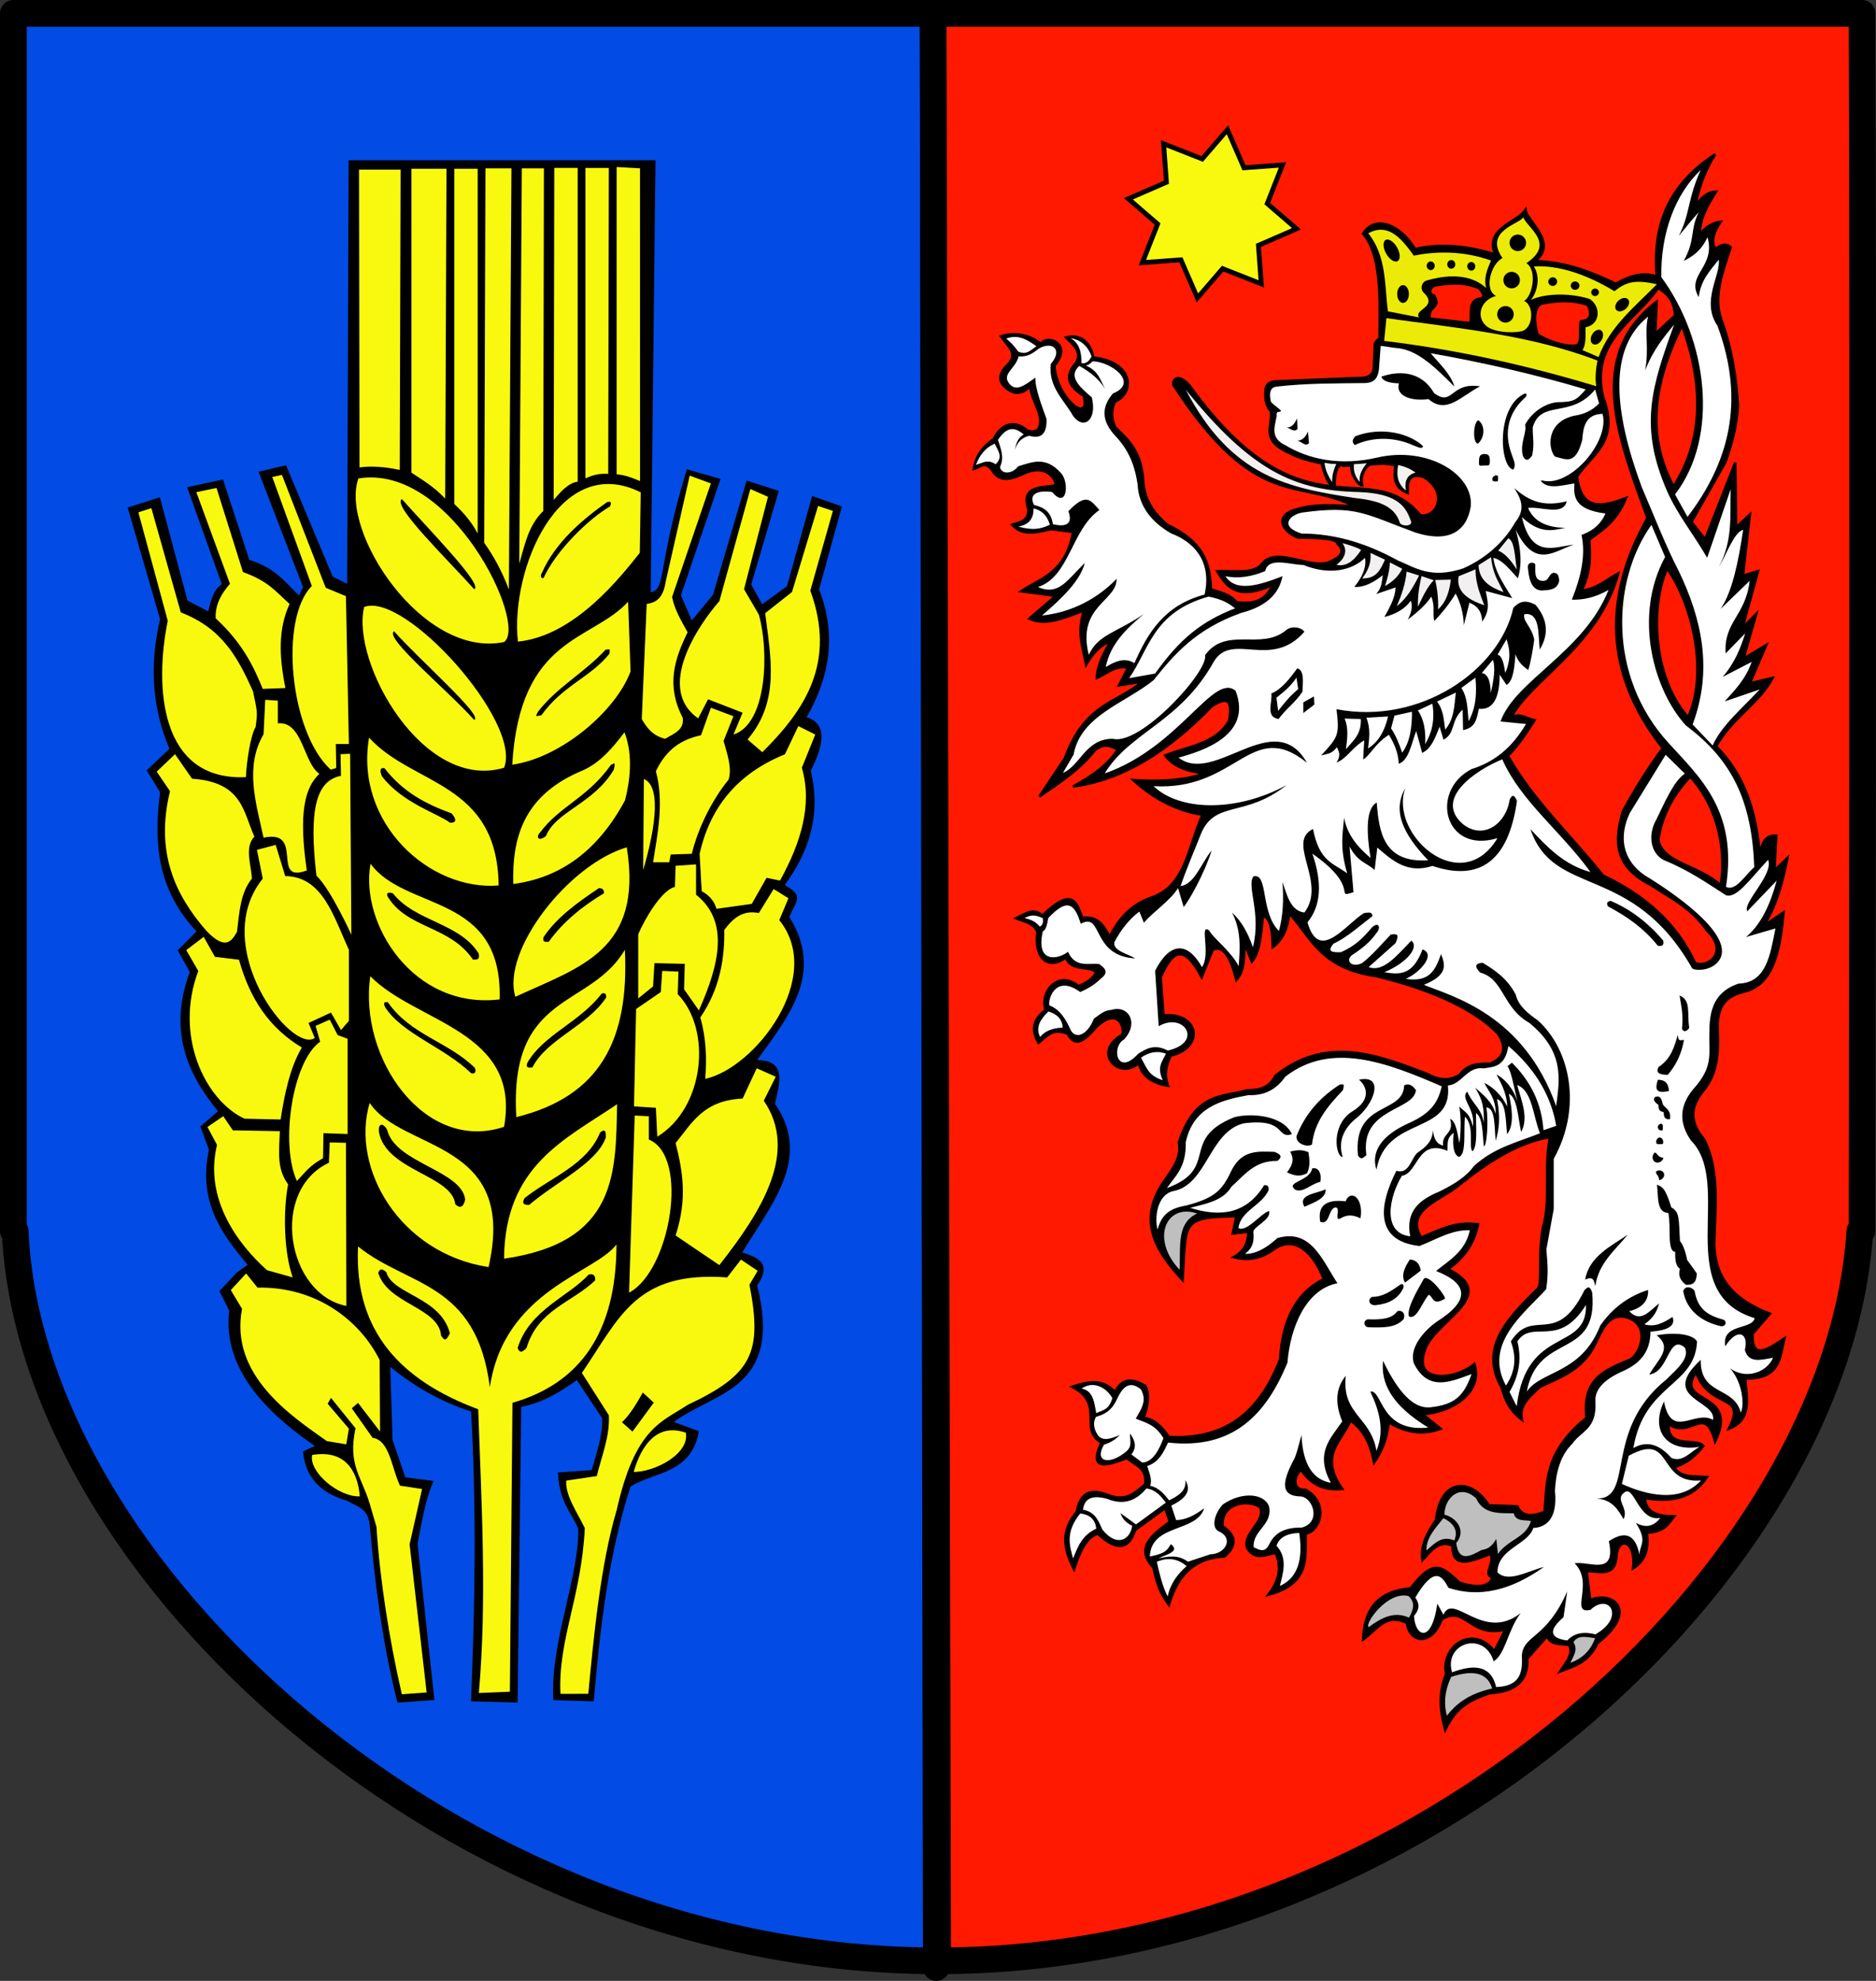
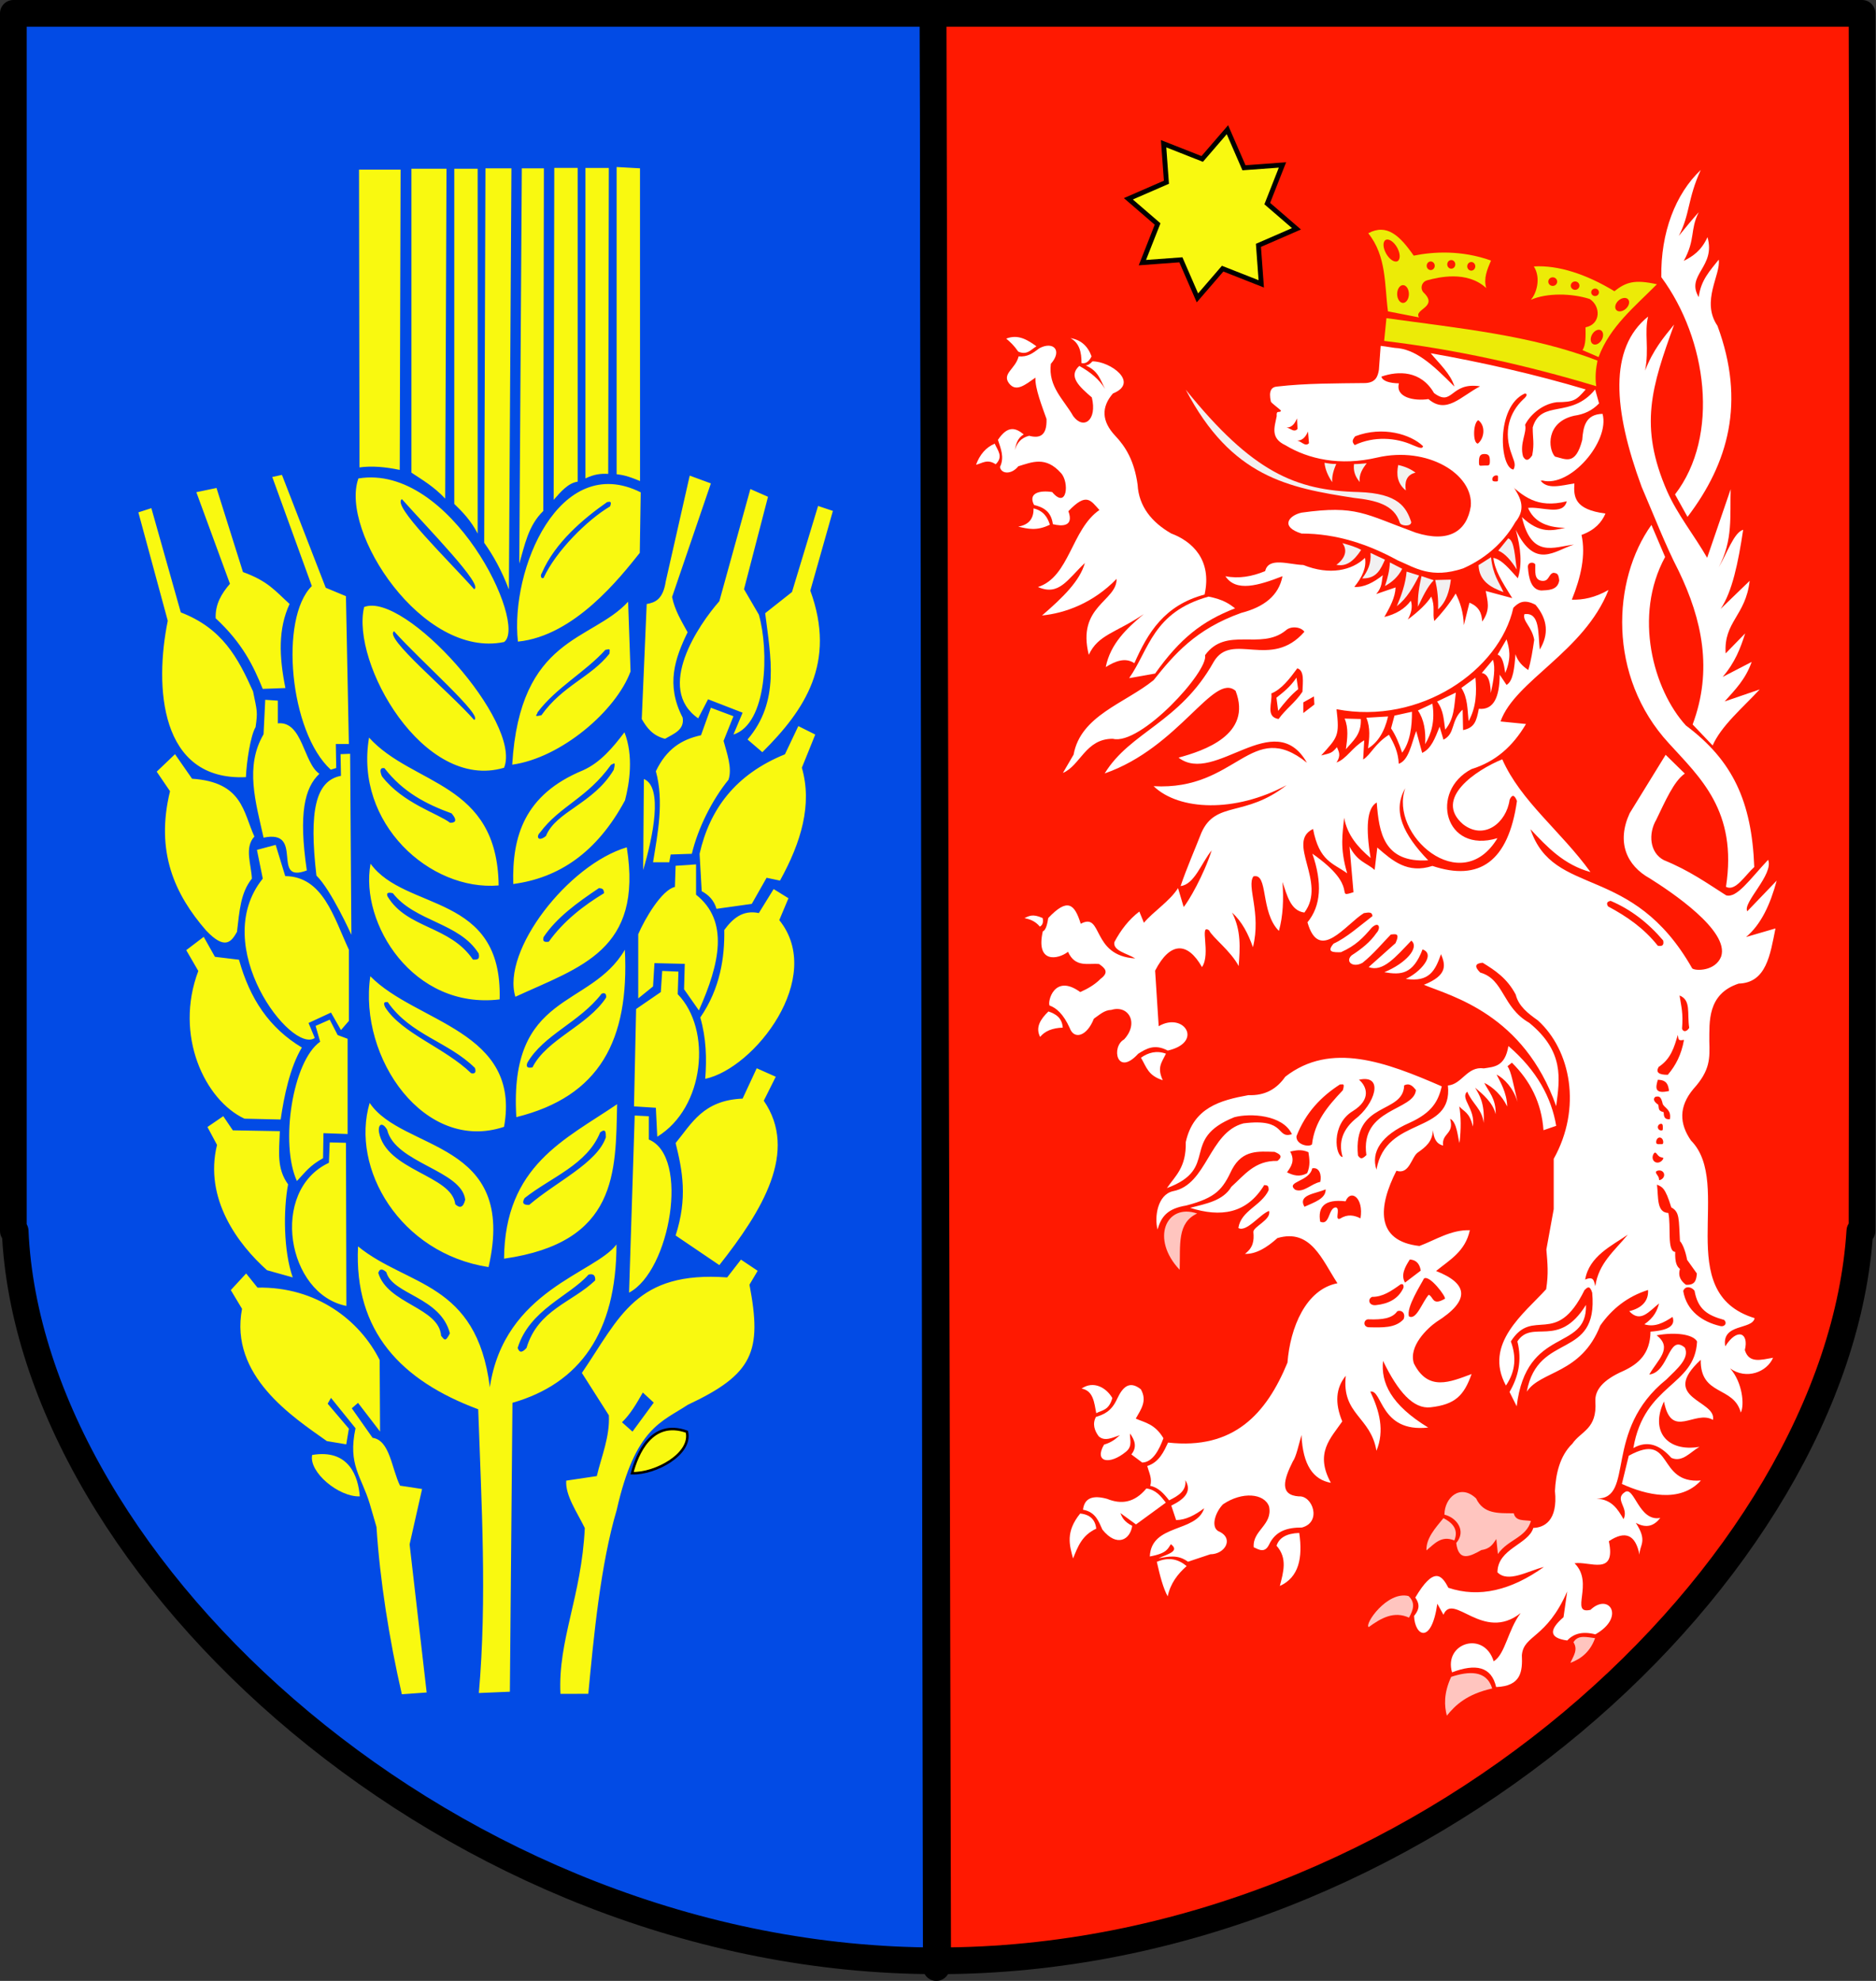
<svg xmlns="http://www.w3.org/2000/svg" xmlns:ns1="http://sodipodi.sourceforge.net/DTD/sodipodi-0.dtd" xmlns:ns2="http://www.inkscape.org/namespaces/inkscape" height="788.6" width="747.094" id="svg1928" ns1:version="0.32" ns2:version="0.44" version="1.0" ns1:docbase="E:\Inkscape - rysunki\WIKIPEDIA\Grafiki SVG" ns1:docname="POL_powiat_głupczycki_COA.svg">
  <rect width="100%" height="100%" fill="#333333" stroke="none" />
  <defs id="defs1930" />
  <ns1:namedview id="base" pagecolor="#ffffff" bordercolor="#666666" borderopacity="1.0" ns2:pageopacity="0.0" ns2:pageshadow="2" ns2:cx="375" ns2:cy="520" ns2:zoom="0.35" ns2:document-units="px" ns2:current-layer="layer1" ns2:window-width="888" ns2:window-height="573" ns2:window-x="66" ns2:window-y="87" />
  <g ns2:groupmode="layer" ns2:label="Warstwa 1" id="layer1" transform="translate(-9.31,-26.633)">
    <g id="g1926" transform="translate(9.31,26.633)">
      <g transform="translate(-1.725,-76.966)" ns2:label="Warstwa 1" id="g1995">
        <path id="path2008" d="M 373.323,82.281 C 215.741,82.281 59.53,82.281 7.04,82.281 L 7.04,567 L 7.759,567 C 13.616,701.386 182.691,857.562 375.134,857.562 L 374.597,860.252 L 373.323,82.281 z " style="fill:#024be5;fill-opacity:1;fill-rule:nonzero;stroke:black;stroke-width:10.63;stroke-linecap:round;stroke-linejoin:round;stroke-miterlimit:4;stroke-dasharray:none;stroke-dashoffset:0;stroke-opacity:1" />
        <path id="path2972" d="M 375.134,857.562 C 567.576,857.562 733.94,701.386 742.384,567 L 743.259,567 C 743.259,567 743.811,230.495 743.259,82.281 C 681.844,82.281 526.931,82.281 373.323,82.281 L 375.134,857.562 z " style="fill:#ff1901;fill-opacity:1;fill-rule:nonzero;stroke:black;stroke-width:10.63;stroke-linecap:round;stroke-linejoin:round;stroke-miterlimit:4;stroke-dasharray:none;stroke-dashoffset:0;stroke-opacity:1" />
      </g>
      <g transform="translate(801.018,0)" id="g2941">
-         <path style="fill:black;fill-opacity:1;fill-rule:evenodd;stroke:black;stroke-width:1px;stroke-linecap:butt;stroke-linejoin:miter;stroke-opacity:1" d="M -661.696,64.32 L -540.48,64.32 L -542.383,236.4 C -534.657,234.993 -539.514,228.265 -527.168,187.431 L -514.728,191.009 L -530.383,237.026 L -525.639,247.938 L -516.626,237.026 L -503.342,191.958 L -491.482,195.753 L -502.393,232.757 L -497.649,241.296 L -487.212,233.705 L -477.25,198.125 L -466.339,201.92 L -475.352,234.654 C -467.887,253.857 -471.642,270.47 -480.571,285.89 C -472.785,287.645 -472.545,294.889 -478.673,306.764 C -474.324,324.791 -479.592,339.321 -489.11,352.306 C -487.752,353.915 -484.392,354.647 -484.1,357.321 C -483.909,359.066 -486.153,362.12 -487.212,365.115 C -472.95,387.648 -487.826,404.882 -500.496,422.518 C -487.485,422.097 -491.361,431.527 -492.905,439.597 C -477.795,461.14 -494.788,479.764 -506.189,498.897 C -500.369,500.908 -493.594,502.346 -500.021,511.706 C -489.395,553.645 -517.518,553.466 -533.704,566.262 L -523.267,570.058 C -526.248,586.223 -540.536,585.427 -550.308,591.406 C -559.07,618.326 -562.503,647.378 -565.015,676.798 L -580.196,676.324 C -581.313,653.711 -569.875,627.777 -570.233,608.484 C -573.15,601.667 -577.638,597.992 -578.298,586.662 L -565.015,585.713 C -562.994,578.597 -560.369,571.481 -560.745,564.365 L -571.182,548.709 C -578.263,553.875 -585.617,558.221 -593.953,559.621 L -595.377,677.273 L -612.929,676.798 C -611.349,638.846 -610.714,600.736 -612.929,561.518 C -624.342,557.989 -635.99,551.605 -646.138,543.017 L -645.189,573.378 L -639.97,588.559 L -629.059,589.983 C -631.958,596.519 -633.554,605.661 -635.226,614.651 L -628.585,676.324 L -642.342,677.273 C -648.233,654.027 -651.127,630.781 -653.254,607.535 C -653.733,599.641 -659.451,599.151 -662.267,597.099 C -674.52,593.618 -678.913,586.645 -679.82,578.122 L -674.602,575.75 C -690.909,564.584 -712.366,546.588 -709.233,521.668 L -713.029,514.078 L -706.387,506.962 L -701.643,503.641 C -711.994,491.296 -721.814,478.641 -717.298,457.624 L -720.619,448.61 L -713.503,442.443 C -726.256,427.103 -733.521,409.826 -724.889,386.938 L -729.633,378.399 L -722.042,370.808 C -738.296,353.82 -739.296,334.798 -736.749,315.303 L -741.967,306.764 L -732.954,298.224 C -740.063,281.637 -741.023,264.366 -736.749,246.514 L -749.558,202.395 L -737.698,198.6 L -726.786,239.398 L -717.773,244.142 C -716.636,239.586 -715.668,234.861 -712.08,232.757 L -725.838,194.33 L -712.554,191.483 L -702.117,223.269 C -691.299,226.636 -687.862,232.188 -681.773,237.92 L -679.82,233.705 L -697.373,188.163 L -687.411,185.791 L -668.909,229.91 L -662.267,233.231 L -661.696,64.32 z " id="path2010" ns1:nodetypes="cccccccccccccccccccsccccccccccccccccccccccccccccccccccccccccccccccccccccccccccc" />
        <path ns1:nodetypes="ccc" id="path1924" d="M -527.482,569.968 C -525.344,578.816 -540.055,586.805 -549.304,586.486 C -547.347,579.006 -541.618,564.902 -527.482,569.968 z " style="fill:#f9f910;fill-opacity:1;fill-rule:evenodd;stroke:black;stroke-width:1px;stroke-linecap:butt;stroke-linejoin:miter;stroke-opacity:1" />
        <path ns1:nodetypes="cccccccccccccccccccccccccccccccccccccccccccccccccccccccccccccccccccccccccccccccccccccccccccccccccccccccccccccccccccccccccccccccccccccccccccccccccccccccccccccccccccccccccccccccccccccccccccccccccccccccccccccccccccccccccccccccccccccccccccccccccccccccccccccccccccccccccccccccccccccccccccccccccccccccccccccccccccccccccccccccccccccccccccccccccccccccccccccccccccccccccccccccccccccccccccccccccccc" id="path1896" style="fill:#f9f910;fill-opacity:1;fill-rule:evenodd;stroke:none;stroke-width:1px;stroke-linecap:butt;stroke-linejoin:miter;stroke-opacity:1" d="M -692.59,189.888 L -688.737,189.05 L -671.301,233.983 L -663.253,237.336 L -662.086,296.194 L -667.285,296.186 L -667.119,305.74 L -669.289,306.411 C -685.716,291.458 -689.828,246.136 -676.832,233.307 L -692.59,189.888 z M -722.829,195.936 L -714.798,194.262 L -704.258,227.735 C -694.297,231.336 -691.486,235.175 -685.692,240.443 C -690.287,250.335 -689.897,261.34 -687.357,273.907 L -696.392,274.242 C -700.058,265.195 -704.436,256.058 -715.132,246.132 C -715.346,240.503 -712.771,236.27 -709.443,232.412 L -722.829,195.936 z M -745.915,203.967 L -740.739,202.298 L -729.022,243.794 C -712.438,250.177 -706.28,261.829 -700.247,275.246 C -698.633,283.127 -698.345,283.258 -699.239,289.466 C -701.273,292.884 -702.835,303.285 -703.085,309.38 C -737.555,310.964 -739.52,273.194 -734.207,247.136 L -745.915,203.967 z M -695.388,278.592 L -690.369,278.927 L -690.369,287.962 C -680.508,286.936 -680.177,303.814 -673.819,308.037 C -679.728,313.62 -682.154,323.798 -678.834,346.521 C -693.423,352.034 -679.468,329.994 -696.057,333.474 C -699.178,319.379 -703.576,305.131 -696.057,292.313 L -695.388,278.592 z M -661.586,300.075 L -661.089,372.13 C -661.089,372.13 -669.15,354.243 -675.003,348.572 C -678.006,322.781 -675.345,310.787 -665.23,308.854 L -665.396,300.24 L -661.586,300.075 z M -731.322,300.24 L -738.611,307.197 L -733.31,314.983 C -739.203,339.083 -731.458,356.039 -718.899,370.474 C -711.377,378.37 -708.892,374.933 -706.641,370.971 C -705.644,362.663 -705.235,355.427 -700.707,349.768 C -700.938,344.249 -703.798,337.371 -699.706,333.031 C -704.184,323.324 -704.343,311.335 -724.531,310.013 L -731.322,300.24 z M -698.69,338.339 L -691.236,336.351 L -687.427,348.774 C -672.475,348.947 -668.193,364.87 -662.083,378.093 L -662.083,406.419 L -665.23,410.063 L -669.206,403.106 L -678.15,407.247 L -675.666,413.21 C -684.864,419.733 -718.073,376.688 -696.371,349.768 L -698.69,338.339 z M -719.893,372.958 L -726.85,378.259 L -722.046,386.541 C -731.76,412.243 -719.371,438.027 -703.66,445.345 L -689.249,445.676 C -687.941,436.608 -685.534,424.804 -680.801,417.02 C -693.782,409.235 -701.517,397.629 -705.842,382.069 L -715.421,380.909 L -719.893,372.958 z M -675.334,408.406 L -669.703,405.922 L -666.555,412.051 L -662.58,413.541 L -662.58,451.445 L -672.202,451.114 L -672.367,461.081 C -677.667,464.036 -679.195,466.356 -682.774,470.17 C -689.58,455.333 -684.524,422.41 -673.512,414.701 L -675.334,408.406 z M -689.58,450.315 C -689.877,458.812 -690.84,465.202 -686.289,471.495 C -688.238,481.739 -688.105,498.176 -684.445,508.528 L -694.679,505.676 C -706.211,495.366 -719.836,477.249 -714.592,455.781 L -718.402,448.658 L -712.108,444.351 L -708.298,449.983 L -689.58,450.315 z M -663.242,454.953 L -663.077,519.885 C -686.741,515.257 -693.784,474.009 -670.034,462.904 L -669.703,454.787 L -663.242,454.953 z M -702.997,506.965 L -709.104,513.584 L -704.632,521.038 C -709.731,547.745 -684.313,564.136 -670.855,573.698 L -663.126,574.992 L -662.083,568.751 L -670.531,558.812 L -669.206,556.493 L -659.433,568.585 C -662.573,583.201 -657.08,587.689 -653.801,598.567 L -651.09,607.85 C -649.731,628.982 -646.011,652.62 -640.99,674.485 L -631.107,673.77 L -637.899,614.8 L -632.929,592.769 L -641.709,591.444 C -645.074,584.63 -645.748,573.329 -652.641,572.395 L -660.923,560.634 L -658.439,558.481 L -649.659,569.91 L -649.825,541.419 C -657.724,525.654 -674.973,512.155 -698.472,512.597 L -702.997,506.965 z M -676.7,579.218 C -678.116,585.984 -666.197,595.993 -657.735,595.71 C -658.34,588.001 -661.892,576.728 -676.7,579.218 z M -505.938,501.45 L -499.288,505.907 L -502.549,511.422 C -497.45,538.13 -501.094,547.046 -527.155,559.275 C -537.481,566.139 -548.037,568.282 -555.421,601.124 C -561.87,622.74 -564.62,651.953 -566.734,674.302 L -577.828,674.314 C -578.873,652.926 -569.444,635.65 -568.128,608.316 C -571.261,601.911 -575.965,595.244 -575.521,589.436 L -563.349,587.626 C -561.452,579.633 -558.12,572 -558.549,563.426 L -569.289,546.568 C -554.12,524.259 -547.776,505.913 -511.433,508.536 L -505.938,501.45 z M -553.327,566.209 C -550.005,563.003 -547.701,559.062 -545.022,554.357 L -540.669,558.389 L -549.134,569.918 L -553.327,566.209 z M -550.502,514.593 L -548.255,444.095 L -542.637,444.376 L -542.637,453.644 C -526.215,460.399 -534.181,506.123 -550.502,514.593 z M -499.664,425.276 L -492.081,428.647 L -496.856,438.196 C -482.977,458.422 -497.446,481.937 -514.55,503.639 L -531.964,491.842 C -527.131,476.92 -529.232,466.015 -531.964,455.048 C -525.536,447.254 -520.995,438.007 -505.282,437.354 L -499.664,425.276 z M -548.536,440.443 L -547.693,401.684 L -537.863,394.943 L -537.301,386.517 L -530.841,386.798 L -531.122,395.785 C -517.418,409.853 -520.372,441.005 -539.267,452.521 L -539.829,441.005 L -548.536,440.443 z M -487.025,357.587 L -492.924,353.936 L -498.822,363.485 C -505.198,362.155 -509.177,365.618 -512.584,370.226 C -512.41,381.079 -514.157,393.46 -522.134,405.054 C -519.776,413.293 -519.534,421.251 -520.168,429.49 C -500.474,425.272 -472.306,389.092 -490.677,366.294 L -487.025,357.587 z M -546.85,397.471 L -546.85,371.912 C -544.271,365.86 -537.48,354.231 -532.245,353.093 L -531.964,344.667 L -523.819,344.106 L -523.819,356.183 C -510.594,366.663 -514.373,383.592 -522.696,402.245 L -528.594,393.819 L -528.313,383.708 L -540.39,383.427 L -540.952,392.696 L -546.85,397.471 z M -476.352,292.426 L -483.093,289.055 L -488.43,300.29 C -508.156,308.292 -518.402,322.163 -522.415,339.893 L -521.572,354.779 C -518.982,356.183 -516.774,358.161 -515.674,361.8 L -501.631,359.834 L -495.732,349.442 L -490.396,350.566 C -481.922,335.258 -477.47,320.187 -481.689,305.627 L -476.352,292.426 z M -510.899,310.401 C -517.459,318.479 -523.059,329.663 -525.504,339.893 L -533.93,340.173 L -534.492,343.263 L -540.952,343.263 C -539.122,331.915 -536.51,319.114 -539.829,307.031 C -535.599,298.19 -529.617,294.381 -521.853,292.707 L -517.921,281.753 L -508.933,285.123 L -512.865,294.954 C -511.61,299.635 -509.321,305.72 -510.899,310.401 z M -544.603,310.121 C -536.816,313.318 -541.044,333.432 -544.884,346.353 L -544.603,310.121 z M -536.177,294.111 C -541.117,292.877 -543.461,289.697 -545.446,286.247 L -543.48,240.465 C -540.159,239.847 -537.008,238.721 -535.896,231.477 L -526.347,189.347 L -517.921,192.437 L -533.369,237.657 C -532.343,242.855 -529.652,247.22 -527.19,251.7 C -532.139,261.955 -535.999,272.482 -529.156,285.685 C -528.368,290.579 -532.67,292.08 -536.177,294.111 z M -502.192,194.684 L -495.171,197.773 L -504.72,234.567 L -498.822,244.678 C -494.712,259.036 -495.421,288.139 -508.933,292.426 L -505.282,283.719 L -519.044,278.382 L -522.977,285.966 C -540.1,274.076 -522.802,248.704 -514.55,239.342 L -502.192,194.684 z M -496.294,244.117 L -485.621,235.69 L -475.229,201.425 L -469.331,203.391 L -478.318,235.129 C -467.859,263.844 -480.474,282.582 -497.418,299.448 L -503.316,294.392 C -490.299,279.159 -494.141,261.517 -496.294,244.117 z M -658.037,67.541 L -641.487,67.541 L -641.827,187.077 C -647.621,185.842 -653.01,185.418 -657.86,186.072 L -658.037,67.541 z M -637.173,67.172 L -623.209,67.172 L -623.726,198.5 C -628.208,193.72 -632.69,191.139 -637.173,188.157 L -637.173,67.172 z M -620.105,67.186 L -610.796,67.186 L -610.796,212.403 C -613.484,207.227 -616.768,203.839 -620.105,200.61 L -620.105,67.186 z M -607.693,67.023 L -597.349,67.023 L -598.361,234.656 C -601.275,227.017 -604.616,221.09 -608.188,216.085 L -607.693,67.023 z M -593.212,67.023 L -584.42,67.023 L -584.667,203.425 C -590.745,209.329 -592.046,217.155 -594.224,224.36 L -593.212,67.023 z M -580.282,66.832 L -570.973,66.832 L -570.973,191.754 C -574.715,192.251 -577.7,195.76 -580.53,198.995 L -580.282,66.832 z M -567.87,66.861 L -558.56,66.861 L -558.808,188.651 C -561.911,188.49 -564.38,188.81 -567.87,190.45 L -567.87,66.861 z M -555.457,66.492 L -546.148,67.009 L -546.126,191.507 C -551.274,189.352 -553.066,189.104 -555.457,188.787 L -555.457,66.492 z M -658.284,190.47 C -665.841,211.495 -632.75,262.35 -600.276,255.587 C -590.691,248.665 -621.376,184.411 -658.284,190.47 z M -640.939,198.716 C -645.28,201.057 -622.455,222.981 -612.219,234.545 C -608.055,233.296 -630.702,210.28 -640.939,198.716 z M -656.009,241.654 C -661.292,263.817 -632.465,315.241 -600.276,305.634 C -592.966,287.622 -639.859,235.311 -656.009,241.654 z M -644.067,251.322 C -648.408,253.663 -622.455,275.018 -612.219,286.582 C -608.055,285.333 -633.83,262.886 -644.067,251.322 z M -545.857,196.001 L -546.234,220.091 C -553.875,229.671 -572.2,253.205 -594.768,255.425 C -597.916,226.691 -578.225,179.813 -545.857,196.001 z M -559.26,199.896 C -558.149,199.642 -557.258,199.528 -558.067,201.597 C -567.156,206.952 -579.712,219.487 -584.536,230.068 C -585.433,230.585 -586.054,229.27 -585.203,228.066 C -579.951,215.909 -568.516,206.359 -559.26,199.896 z M -550.881,239.549 L -549.913,267.302 C -555.703,283.029 -577.616,301.722 -597.029,304.415 C -593.978,253.269 -565.523,255.472 -550.881,239.549 z M -559.919,258.69 C -557.684,258.283 -558.281,258.362 -558.298,260.208 C -565.655,269.566 -576.983,272.897 -585.404,284.732 C -588.806,285.504 -587.12,284.711 -586.921,283.545 C -579.484,273.676 -567.958,267.571 -559.919,258.69 z M -552.334,291.521 C -548.643,300.923 -550.34,311.799 -552.121,318.626 C -563.346,339.494 -578.569,349.535 -596.619,351.919 C -597.107,333.172 -592.389,316.385 -568.874,306.674 C -561.945,303.569 -557.02,297.71 -552.334,291.521 z M -556.602,306.461 C -564.738,320.071 -579.615,322.945 -583.6,332.818 C -586.791,335.367 -587.615,332.978 -585.948,331.431 C -578.102,320.823 -567.243,317.854 -557.669,304.433 C -556.705,304.246 -555.668,302.579 -556.602,306.461 z M -654.051,293.638 C -636.588,312.919 -602.968,311.125 -602.439,352.493 C -629.717,354.827 -659.864,327.827 -654.051,293.638 z M -647.907,305.807 C -640.502,315.358 -631.427,320.07 -621.152,323.82 C -618.594,326.86 -619.921,327.601 -621.809,327.528 C -626.495,323.892 -640.68,319.791 -648.92,309.031 C -649.885,306.811 -649.662,305.463 -647.907,305.807 z M -595.778,396.816 C -601.369,378.5 -574.7,344.2 -551.414,337.316 C -544.859,378.397 -569.889,384.873 -595.778,396.816 z M -562.507,353.56 C -561.256,353.674 -560.542,353.775 -560.48,355.587 C -568.515,360.427 -576.662,366.718 -582.469,374.895 C -584.923,375.275 -584.791,374.201 -584.557,373.068 C -579.422,365.354 -571.219,359.4 -562.507,353.56 z M -653.451,343.84 C -657.838,367.601 -636.411,402.018 -602.041,397.86 C -600.819,355.242 -639.54,362.993 -653.451,343.84 z M -644.578,355.584 C -646.833,355.044 -647.144,355.72 -646.666,356.888 C -638.836,369.825 -621.862,368.447 -612.68,382.009 C -611.307,382.017 -609.773,382.24 -610.392,379.592 C -618.084,367.269 -635.632,366.991 -644.578,355.584 z M -653.547,388.637 C -635.315,407.242 -593.389,410.26 -600.285,448.588 C -631.688,459.109 -658.343,421.433 -653.547,388.637 z M -646.6,398.929 C -647.604,398.907 -648.684,398.804 -647.629,400.988 C -640.93,411.501 -623.971,417.01 -613.408,427.232 C -611.799,427.601 -611.355,426.847 -611.864,425.174 C -622.443,414.676 -637.526,412.061 -646.6,398.929 z M -595.397,444.729 C -562.184,436.509 -550.381,414.127 -552.17,378.088 C -565.973,401.774 -598.42,394.576 -595.397,444.729 z M -591.023,423.115 C -591.717,425.052 -590.596,425.232 -588.964,424.917 C -583.364,413.729 -566.985,408.383 -559.632,397.128 C -559.499,395.572 -560.128,395.098 -561.433,395.584 C -570.271,407.075 -584.562,411.897 -591.023,423.115 z M -555.258,439.583 C -555.858,466.748 -554.965,494.604 -600.285,501.078 C -599.965,463.995 -575.969,453.644 -555.258,439.583 z M -606.461,504.423 C -641.734,498.995 -661.517,465.137 -653.804,439.068 C -640.659,458.638 -594.744,453.527 -606.461,504.423 z M -610.577,561.029 C -641.12,549.66 -660.083,530.16 -658.436,496.189 C -638.793,512.229 -611.202,510.129 -605.946,552.281 C -600.22,513.533 -563.991,506.898 -555.515,495.417 C -555.548,530.558 -570.152,550.756 -596.94,558.456 L -597.97,673.47 L -610.32,673.985 C -607.033,636.333 -609.289,598.681 -610.577,561.029 z M -562.009,450.782 C -559.625,449.002 -559.783,451.035 -559.74,452.767 C -563.23,463.011 -579.465,470.39 -590.284,479.681 C -592.874,479.766 -593.132,478.685 -592.099,476.958 C -581.53,468.605 -567.215,463.693 -562.009,450.782 z M -646.833,449.789 C -648.605,446.658 -650.477,447.314 -650.123,450.583 C -647.364,466.066 -620.966,467.851 -619.721,479.397 C -617.788,481.229 -616.474,480.59 -615.751,477.582 C -617.14,465.86 -643.609,463.073 -646.833,449.789 z M -647.167,506.446 C -648.947,504.826 -649.913,505.184 -650.375,506.766 C -646.572,519.217 -626.185,520.442 -625.348,531.793 C -624.057,533.292 -623.695,534.499 -621.847,530.793 C -625.61,516.247 -644.757,515.373 -647.167,506.446 z M -594.867,536.606 C -594.3,538.206 -593.402,538.937 -591.338,536.606 C -586.738,521.349 -573.344,518.642 -563.989,509.725 C -563.865,507.765 -564.681,506.916 -566.632,507.408 C -574.163,515.95 -590.194,521.385 -594.867,536.606 z " />
      </g>
      <path transform="matrix(1.089,0.127,-0.127,1.089,880.264,67.537)" d="M -337.632,81.129 L -352.203,77.267 L -360.072,88.869 L -367.644,75.835 L -381.412,78.475 L -377.55,63.905 L -389.152,56.036 L -376.118,48.464 L -378.758,34.696 L -364.188,38.558 L -356.319,26.956 L -348.747,39.989 L -334.979,37.349 L -338.841,51.92 L -327.239,59.788 L -340.272,67.361 L -337.632,81.129 z " ns2:randomized="0" ns2:rounded="0" ns2:flatsided="false" ns1:arg2="1.2705492" ns1:arg1="0.84593018" ns1:r2="20.26086" ns1:r1="31.013535" ns1:cy="57.912315" ns1:cx="-358.19534" ns1:sides="8" id="path2946" style="opacity:1;fill:#f9f910;fill-opacity:1;fill-rule:evenodd;stroke:black;stroke-width:1.754;stroke-linecap:round;stroke-linejoin:miter;stroke-miterlimit:4;stroke-dasharray:none;stroke-dashoffset:0;stroke-opacity:1" ns1:type="star" />
      <g transform="translate(797.805,-7.938)" id="g2918">
-         <path id="path2948" style="fill:black;fill-opacity:1;fill-rule:evenodd;stroke:black;stroke-width:1px;stroke-linecap:butt;stroke-linejoin:miter;stroke-opacity:1" d="M -254.954,100.949 C -247.62,109.716 -248.233,126.43 -248.417,142.715 C -249.517,143.491 -250.518,144.326 -250.303,145.891 L -250.72,154.662 C -250.996,156.9 -252.443,157.966 -254.591,158.332 L -290.183,159.785 C -292.24,160.027 -293.628,160.94 -293.815,163.054 C -293.937,165.959 -294.121,168.864 -291.635,171.77 C -291.111,176.692 -294.755,182.094 -288.004,186.297 C -281.907,189.998 -276.635,191.392 -271.535,192.329 C -271.194,192.519 -269.726,201.492 -266.266,201.582 C -266.607,198.624 -265.548,192.462 -263.453,193.167 C -262.242,193.574 -260.902,193.198 -259.631,193.173 C -260.1,197.165 -256.554,201.236 -255.32,201.174 C -256.421,196.689 -253.304,192.892 -251.996,192.806 C -250.319,192.695 -248.642,192.576 -246.964,192.471 L -242.13,192.982 C -242.471,197.274 -243.355,201.719 -237.218,204.198 C -237.456,199.608 -236.717,196.038 -230.863,197.806 C -221.12,203.616 -225.139,213.936 -232.074,213.173 C -252.691,188.201 -278.867,223.989 -323.959,161.601 C -328.249,156.553 -330.942,158.581 -330.496,161.238 C -297.568,211.832 -280.738,198.065 -258.223,209.541 C -265.998,209.162 -273.843,208.434 -281.103,210.63 C -289.916,212.683 -288.158,218.899 -281.103,221.889 C -273.205,222.051 -265.19,222.181 -265.123,224.431 C -262.537,226.876 -263.097,229.059 -266.939,230.969 C -274.525,236.055 -289.036,224.675 -295.314,232.46 C -298.397,236.703 -306.986,235.077 -313.063,235.327 C -309.354,241.553 -305.124,247.155 -290.909,240.775 C -293.136,245.287 -296.331,248.982 -305.436,247.675 C -306.947,245.394 -310.846,243.842 -315.559,242.629 C -315.938,231.487 -318.983,223.438 -332.992,216.843 C -337.599,212.827 -341.584,208.188 -342.481,200.461 C -342.974,187.523 -348.591,183.123 -353.74,177.944 C -355.106,174.782 -355.573,171.47 -353.74,167.775 C -346.046,164.587 -345.869,152.151 -362.385,150.265 C -363.643,143.672 -368.033,140.853 -373.266,142.306 C -370.814,144.868 -366.491,147.795 -369.356,152.521 C -373.368,156.879 -373.306,161.238 -366.088,165.596 C -365.823,167.89 -365.227,170.449 -367.541,170.68 C -371.513,169.821 -377.342,161.813 -377.933,153.532 C -370.455,144.771 -380.724,140.932 -383.317,144.837 C -387.739,141.225 -393.483,140.105 -399.168,141.819 C -395.587,146.785 -392.175,149.004 -396.958,153.611 C -401.946,158.611 -398.468,162.398 -394.053,164.143 C -391.533,164.657 -389.374,163.733 -387.516,161.601 C -387.101,167.952 -381.537,173.403 -384.247,178.67 C -385.445,179.93 -386.968,179.892 -388.605,179.397 C -394.81,174.059 -400.022,178.116 -401.966,182.704 C -407.482,186.476 -409.236,190.354 -410.033,194.65 C -407.687,194.089 -405.602,191.188 -402.769,195.014 C -399.646,200.462 -394.559,198.545 -389.331,196.103 C -381.286,192.92 -377.417,198.163 -377.346,201.188 C -383.433,202.153 -391.354,201.488 -388.242,210.63 C -388.137,215.278 -391.314,215.817 -394.702,216.851 C -390.897,221.053 -386.213,220.23 -379.201,218.551 L -370.446,219.71 C -373.467,236.114 -383.095,237.983 -391.147,243.317 L -377.346,245.133 L -387.879,254.212 C -381.212,257.298 -373.589,253.697 -366.088,250.944 C -368.985,259.668 -366.719,264.811 -365.299,272.559 C -362.732,268.234 -359.736,264.659 -355.555,263.292 C -358.184,267.864 -360.757,272.454 -361.003,277.819 C -356.99,276.086 -353.574,272.56 -348.586,273.749 L -352.175,280.757 L -342.844,279.272 C -353.348,288.232 -365.529,287.685 -373.715,309.779 L -383.884,325.033 C -376.003,319.603 -367.935,314.453 -361.73,306.511 C -357.426,303.196 -355.335,305.416 -352.65,306.147 C -356.106,312.101 -362.667,316.813 -370.446,321.038 C -350.179,318.313 -332.04,306.548 -315.242,289.078 C -310.161,285.8 -306.531,285.244 -308.342,294.889 C -313.51,304.118 -324.626,305.019 -333.765,308.69 C -329.713,313.995 -323.886,314.863 -318.148,315.953 C -326.63,318.722 -336.261,319.192 -346.476,318.496 C -338.827,325.424 -329.988,330.566 -318.874,332.296 C -324.49,344.165 -325.371,360.295 -338.812,365.121 C -345.57,367.382 -351.412,371.77 -355.919,380.963 C -358.135,376.722 -360.359,372.491 -366.814,373.336 C -368.896,368.038 -370.167,360.273 -382.656,372.418 C -386.162,369.115 -389.669,371.857 -393.176,373.512 C -390.014,374.828 -386.224,375.203 -384.676,378.94 C -386.135,390.492 -379.51,393.989 -373.351,389.066 C -371.185,395.133 -363.142,391.997 -361.304,395.202 C -362.806,397.807 -365.347,399.373 -368.316,400.512 C -376.682,393.824 -383.839,403.184 -381.341,410.017 C -385.795,413.214 -387.591,417.296 -384.247,423.092 C -381.097,420.796 -379.029,416.876 -372.625,419.46 C -369.309,425.749 -365.169,421.315 -361.003,416.555 C -352.581,408.748 -349.854,416.815 -350.834,419.823 C -363.331,426.942 -351.904,438.231 -344.297,431.082 C -343.316,435.762 -339.732,438.954 -332.675,440.162 C -334.37,435.652 -333.336,431.825 -331.585,428.177 C -317.699,424.836 -320.461,410.805 -334.491,412.197 L -335.58,396.943 C -331.651,388.442 -327.431,381.564 -319.237,396.943 L -314.879,386.047 C -310.795,383.954 -307.786,388.852 -305.436,398.032 C -301.809,393.824 -302.546,388.525 -302.168,383.505 L -299.262,390.769 C -296.086,387.014 -295.548,379.741 -294.904,372.61 C -292.143,372.915 -291.07,377.72 -290.909,384.958 C -286.828,381.905 -284.986,377.173 -284.372,371.52 C -275.573,381.202 -272.033,393.358 -249.506,396.58 C -238.145,399.358 -214.363,405.952 -201.203,419.46 C -197.916,424.649 -198.22,428.858 -204.472,431.445 C -209.107,431.296 -213.534,431.67 -216.457,435.803 C -220.815,438.603 -225.173,437.833 -229.531,435.44 C -249.627,427.771 -269.723,420.103 -289.82,436.167 C -292.506,441.303 -296.677,441.984 -301.078,441.978 C -310.932,444.814 -321.736,442.658 -328.317,462.679 C -327.175,468.825 -330.724,473.096 -333.765,477.569 C -345.286,493.544 -337.642,505.833 -326.864,517.519 C -325.389,494.004 -327.628,492.544 -305.436,492.097 L -306.889,498.997 L -300.715,498.271 C -300.666,503.647 -303.118,506.521 -306.526,508.44 C -301.674,509.596 -296.623,509.553 -290.909,505.534 C -282.421,499.158 -274.893,506.352 -270.571,517.156 C -281.071,522.268 -287.055,532.717 -288.004,549.116 C -295.556,568.522 -308.312,581.356 -332.312,579.987 C -335.018,576.078 -338.053,572.827 -342.481,572.36 C -340.331,567.699 -340.166,561.985 -341.755,559.649 C -346.93,556.561 -351.165,556.61 -353.74,562.191 C -358.873,556.455 -364.825,558.093 -370.809,560.012 C -357.469,566.822 -368.418,577.041 -359.187,582.166 C -364.334,593.293 -357.587,591.785 -349.018,588.34 C -346.012,591.266 -340.822,592.008 -341.755,598.872 C -345.637,602.004 -349.06,605.943 -356.282,603.23 C -365.201,599.688 -367.817,603.848 -368.993,609.768 C -373.274,615.109 -376.095,621.303 -370.083,632.648 C -367.898,626.001 -365.395,619.991 -360.64,618.484 C -352.98,625.641 -348.201,624.633 -345.75,617.031 L -333.765,608.315 L -331.949,613.763 C -338.971,618.961 -345.883,624.179 -338.486,631.922 C -336.428,641.675 -334.37,643.723 -332.312,646.812 C -329.083,635.863 -322.907,628.128 -310.158,627.564 C -304.567,622.597 -306.087,618.815 -310.884,615.579 C -311.842,606.374 -300.788,604.517 -295.994,607.952 C -293.527,613.876 -303.2,618.211 -301.078,624.295 C -297.947,629.25 -293.771,626.899 -289.82,626.111 C -287.31,631.68 -288.287,637.249 -292.725,642.817 C -275.773,638.303 -278.133,627.995 -277.834,618.484 C -271.99,617.469 -268.366,606.366 -277.834,601.051 C -283.567,601.319 -282.511,595.399 -279.65,593.061 C -276.158,598.341 -271.133,601.475 -263.307,600.688 C -272.811,586.974 -263.231,581.609 -260.039,573.45 C -255.764,576.389 -252.275,581.16 -250.596,590.156 C -247.388,585.677 -245.388,580.392 -244.785,574.176 C -236.925,578.862 -230.211,578.962 -224.083,576.718 L -231.347,570.907 C -218.217,570.006 -207.215,561.397 -210.646,550.932 C -217.767,557.181 -234.758,559.01 -230.621,546.211 C -227.817,534.042 -199.42,523.991 -221.178,513.161 C -214.494,508.574 -210.668,502.557 -209.193,495.365 C -218.189,494.06 -224.591,497.614 -231.86,500.625 C -238.509,489.551 -223.892,485.732 -216.82,479.748 C -205.477,470.644 -193.576,462.791 -180.502,460.612 C -183.078,472.362 -180.024,485.88 -183.407,496.818 C -185.318,508.046 -183.551,518.664 -185.223,520.788 C -197.163,532.564 -209.009,544.359 -199.75,560.375 C -198.571,564.612 -197.196,568.849 -191.76,573.086 C -192.958,566.919 -188.283,563.687 -184.497,560.012 C -176.171,556.083 -167.335,553.174 -162.343,542.579 C -159.752,537.246 -157.403,531.491 -151.447,532.047 C -139.665,533.988 -144.341,547.763 -149.268,549.48 C -158.331,553.344 -167.881,556.683 -165.974,572.36 C -182.854,586.02 -181.66,597.777 -182.681,609.768 C -188.633,612.29 -191.961,611.139 -193.576,607.589 L -204.835,607.225 C -212.766,595.261 -224.368,597.339 -225.899,613.036 C -229.306,618.045 -232.221,623.152 -231.347,629.016 C -227.978,625.62 -225.203,620.835 -219.362,623.206 C -219.512,633.019 -211.528,629.276 -204.108,626.474 C -202.574,630.777 -207.44,634.782 -203.382,635.917 C -204.895,639.962 -209.743,640.118 -216.457,638.096 C -223.758,631.322 -226.891,628.327 -236.069,640.275 C -250.342,641.57 -254.505,649.815 -254.954,660.613 C -249.71,657.016 -245.956,649.696 -237.521,654.076 C -236.318,662.316 -227.511,663.111 -223.72,652.623 C -214.107,646.627 -212.649,660.125 -198.298,656.618 L -202.656,665.335 C -211.075,654.366 -224.187,663.172 -221.904,674.414 C -225.016,681.799 -224.34,689.184 -222.268,696.568 C -217.602,686.571 -211.19,684.436 -204.835,682.041 C -195.773,681.418 -189.144,678.362 -189.581,668.24 L -181.591,659.161 C -180.619,662.948 -176.264,662.227 -172.875,662.792 C -171.079,666.303 -174.144,669.814 -176.507,673.325 C -171.087,671.167 -165.374,670.039 -161.616,662.066 C -144.38,648.519 -156.618,641.037 -164.522,644.996 L -165.974,633.375 C -160.838,633.357 -154.223,636.296 -153.989,626.474 C -152.765,619.338 -146.176,621.656 -147.452,632.285 C -142.175,629.047 -141.229,623.953 -142.004,618.121 C -134.741,617.758 -133.395,614.436 -131.109,611.584 C -137.428,611.607 -142.444,610.328 -142.731,604.32 C -132.652,605.968 -123.791,604.693 -118.034,595.967 C -122.943,595.553 -128.643,596.458 -131.109,591.972 C -126.244,590.673 -122.623,587.51 -119.487,583.619 C -121.894,580.093 -134.002,585.125 -133.288,574.902 C -124.126,580.94 -118.969,566.425 -114.766,581.803 C -104.908,561.112 -131.299,567.544 -122.392,554.201 C -116.935,569.449 -101.712,562.034 -109.318,576.718 C -99.85,573.097 -102.308,564.506 -102.781,556.743 C -88.415,556.913 -89.13,548.033 -87.164,540.763 C -93.519,544.924 -100.26,549.953 -99.875,538.947 L -92.975,530.957 C -105.435,526.108 -114.759,518.569 -115.129,503.355 C -114.803,489.019 -112.862,474.279 -119.124,461.589 C -126.316,453.243 -123.605,447.018 -118.761,441.251 C -115.756,437.055 -113.249,431.741 -113.676,419.823 C -114.762,406.297 -108.639,403.985 -102.054,402.391 C -91.287,398.982 -88.88,385.692 -87.527,371.157 L -95.517,376.605 C -90.115,368.119 -87.915,358.883 -85.981,349.53 L -91.159,354.451 L -90.432,340.65 C -95.301,340.288 -96.276,344.306 -96.97,348.64 C -98.302,331.873 -102.691,316.635 -114.402,305.058 C -107.759,293.341 -97.432,288.205 -91.885,277.819 L -100.965,279.998 L -94.427,264.745 L -103.507,270.192 L -98.422,252.396 L -103.87,257.844 L -97.696,235.327 L -103.695,237.08 L -100.965,212.809 L -106.412,217.894 L -106.776,192.108 L -118.761,222.615 L -124.208,215.715 L -110.771,192.108 C -108.353,185.562 -106.234,177.869 -105.686,169.591 C -106.347,158.211 -108.1,146.831 -112.223,135.452 C -115.675,126.35 -111.864,116.34 -108.592,106.397 C -110.65,104.508 -112.708,105.583 -114.766,107.123 C -116.637,103.492 -115.017,99.86 -112.587,96.228 C -115.811,96.603 -118.584,98.332 -120.94,101.313 C -120.939,95.078 -117.82,89.623 -114.402,84.243 C -117.665,84.269 -120.36,86.562 -122.756,90.054 C -121.273,82.76 -118.848,75.78 -114.766,69.352 C -131.617,80.474 -139.961,95.33 -138.009,118.019 C -143.973,116.046 -149.357,118.059 -154.352,120.924 C -164.716,115.843 -175.151,112.151 -186.481,111.902 C -177.12,104.649 -189.842,95.833 -190.308,91.507 C -193.422,96.426 -207,99.019 -202.293,109.303 C -212.341,106.005 -224.205,104.626 -234.253,107.123 C -240.21,97.18 -250.305,93.439 -254.954,100.949 z M -137.436,122.552 C -146.602,135.84 -164.545,143.543 -159.426,165.921 C -152.564,184.115 -164.061,188.782 -169.81,197.684 C -167.917,212.09 -159.223,209.495 -150.264,206.235 C -154.175,215.634 -159.619,218.902 -164.924,222.728 C -164.496,229.206 -164.171,235.701 -167.978,242.885 C -162.531,242.887 -158.112,238.774 -153.318,236.166 C -161.267,265.063 -187.849,278.14 -196.076,293.584 C -192.411,291.561 -190.369,293.938 -186.704,294.666 C -189.674,299.208 -192.259,303.622 -197.297,308.854 C -186.965,327.027 -172.05,340.618 -159.426,356.499 C -143.273,364.169 -130.287,375.004 -122.776,391.316 C -117.772,393.505 -109.128,387.101 -117.89,378.489 C -124.382,369.255 -132.641,365.325 -140.49,360.164 C -156.013,352.367 -154.504,341.416 -151.485,330.844 C -146.534,321.811 -141.276,313.391 -135.604,305.8 C -159.115,276.012 -159.304,245.406 -141.712,214.176 C -153.441,182.059 -166.336,149.635 -138.047,128.049 L -138.658,140.877 L -130.717,133.547 C -131.124,127.132 -134.198,124.719 -137.436,122.552 z M -127.959,137.458 C -119.588,160.565 -118.96,182.337 -131.476,201.843 L -131.206,201.843 C -143.009,179.966 -138.4,158.618 -127.959,137.458 z M -133.911,234.306 C -125.702,245.334 -116.511,273.059 -125.525,293.552 C -140.037,276.985 -140.401,248.578 -133.911,234.306 z M -124.713,317.088 C -116.067,326.433 -109.782,342.242 -112.539,360.372 C -121.647,352.231 -135.71,351.557 -137.428,342.247 C -135.669,331.381 -130.779,323.646 -124.713,317.088 z M -228.476,134.753 L -212.255,136.581 C -211.511,132.971 -213.477,127.711 -208.371,126.757 C -206.243,126.642 -206.825,124.744 -208.898,122.556 C -214.309,120.556 -218.352,120.286 -225.656,121.44 C -228.511,121.67 -229.225,125.117 -226.649,125.614 C -223.739,131.048 -229.125,129.202 -228.476,134.753 z M -168.085,135.797 C -169.356,137.259 -167.038,145.854 -170.696,145.526 C -174.113,145.964 -181.188,143.993 -185.487,141.097 C -186.753,137.152 -187.406,130.558 -184.063,128.836 C -178.696,127.785 -172.664,126.956 -165.633,129.232 C -163.593,132.831 -164.22,135.573 -168.085,135.797 z " ns1:nodetypes="cccccccccccsccscccccccccccccccccccccccccccccccccccccccccccccccccccccccccccccccccccccccccccccccccccccccccccccccccccccccccccccccccccccccccccccccccccccccccccccccccccccccccccccccccccccccccccccccccccccccccccccccccccccccccccccccccccccccccccccccccccccccccccccccccccccccccccccccccccccccccccccccccccccccccccc" />
        <path style="fill:#eceb07;fill-opacity:1;fill-rule:evenodd;stroke:none;stroke-width:1px;stroke-linecap:butt;stroke-linejoin:miter;stroke-opacity:1" d="M -245.675,134.6 C -217.189,138.582 -187.808,141.372 -161.627,151.501 C -162.264,154.712 -162.655,158.18 -162.119,161.684 C -189.785,153.329 -218.009,147.066 -246.581,143.654 L -245.675,134.6 z " id="path2796" ns1:nodetypes="ccccc" />
        <path id="path2798" style="fill:#eceb07;fill-opacity:1;fill-rule:evenodd;stroke:none;stroke-width:1px;stroke-linecap:butt;stroke-linejoin:miter;stroke-opacity:1" d="M -245.072,131.884 C -246.466,121.299 -245.572,109.964 -252.919,100.797 C -245.509,96.819 -240.334,101.774 -234.81,109.713 C -226.982,108.124 -215.897,107.436 -204.025,111.662 C -205.552,115.226 -207.065,118.754 -205.928,122.614 C -213.666,115.501 -225.11,118.378 -229.291,119.482 C -231.814,120.055 -232.466,123.123 -230.597,124.673 C -225.098,130.257 -234.918,131.054 -232.697,134.298 L -245.072,131.884 z M -236.727,124.988 C -236.727,126.943 -237.775,128.53 -239.066,128.53 C -240.357,128.53 -241.405,126.943 -241.405,124.988 C -241.405,123.032 -240.357,121.445 -239.066,121.445 C -237.775,121.445 -236.727,123.032 -236.727,124.988 z M -241.421,106.476 C -240.114,108.805 -240.034,111.234 -241.243,111.897 C -242.452,112.561 -244.494,111.209 -245.801,108.88 C -247.108,106.55 -247.188,104.122 -245.979,103.458 C -244.77,102.795 -242.728,104.147 -241.421,106.476 z M -226.435,113.74 C -226.435,114.687 -227.154,115.455 -228.039,115.455 C -228.925,115.455 -229.643,114.687 -229.643,113.74 C -229.643,112.794 -228.925,112.026 -228.039,112.026 C -227.154,112.026 -226.435,112.794 -226.435,113.74 z M -218.249,113.187 C -218.249,114.134 -218.968,114.902 -219.853,114.902 C -220.739,114.902 -221.457,114.134 -221.457,113.187 C -221.457,112.241 -220.739,111.473 -219.853,111.473 C -218.968,111.473 -218.249,112.241 -218.249,113.187 z M -210.285,113.962 C -210.285,114.908 -211.004,115.676 -211.889,115.676 C -212.774,115.676 -213.493,114.908 -213.493,113.962 C -213.493,113.015 -212.774,112.247 -211.889,112.247 C -211.004,112.247 -210.285,113.015 -210.285,113.962 z " ns1:nodetypes="ccccccccccsssccsssccsssccsssccsssc" />
        <path id="path2817" style="fill:#eceb07;fill-opacity:1;fill-rule:evenodd;stroke:none;stroke-width:1px;stroke-linecap:butt;stroke-linejoin:miter;stroke-opacity:1" d="M -161.192,150.085 C -156.702,137.957 -146.729,129.968 -137.961,121.102 C -146.904,119.118 -150.244,120.237 -154.888,123.867 C -165.944,117.158 -177.201,113.41 -186.966,114.008 C -183.986,118.717 -186.012,124.966 -188.184,127.299 C -181.778,124.478 -171.916,124.662 -164.733,126.964 C -160.305,129.793 -160.178,137.003 -166.393,138.247 C -166.364,141.705 -166.2,145.298 -167.609,147.318 L -161.192,150.085 z M -159.959,143.256 C -160.83,144.77 -162.388,145.509 -163.436,144.906 C -164.484,144.303 -164.627,142.585 -163.756,141.071 C -162.885,139.557 -161.327,138.818 -160.279,139.421 C -159.231,140.024 -159.087,141.742 -159.959,143.256 z M -177.676,120.051 C -177.676,120.997 -178.469,121.765 -179.445,121.765 C -180.422,121.765 -181.215,120.997 -181.215,120.051 C -181.215,119.104 -180.422,118.336 -179.445,118.336 C -178.469,118.336 -177.676,119.104 -177.676,120.051 z M -161.042,124.309 C -161.042,125.134 -161.733,125.803 -162.583,125.803 C -163.434,125.803 -164.125,125.134 -164.125,124.309 C -164.125,123.485 -163.434,122.816 -162.583,122.816 C -161.733,122.816 -161.042,123.485 -161.042,124.309 z M -168.818,121.655 C -168.818,122.577 -169.59,123.325 -170.542,123.325 C -171.494,123.325 -172.266,122.577 -172.266,121.655 C -172.266,120.733 -171.494,119.984 -170.542,119.984 C -169.59,119.984 -168.818,120.733 -168.818,121.655 z M -150.323,130.848 C -151.62,132.018 -153.33,132.239 -154.14,131.342 C -154.95,130.444 -154.555,128.765 -153.259,127.595 C -151.962,126.425 -150.252,126.203 -149.442,127.101 C -148.632,127.999 -149.026,129.677 -150.323,130.848 z " ns1:nodetypes="ccccccccccsssccsssccsssccsssccsssc" />
-         <path id="path3723" style="fill:#eceb07;fill-opacity:1;fill-rule:evenodd;stroke:none;stroke-width:1px;stroke-linecap:butt;stroke-linejoin:miter;stroke-opacity:1" d="M -191.182,94.396 C -192.282,97.087 -207.114,99.675 -199.441,110.69 C -204.196,113.006 -206.908,123.453 -202.008,125.757 C -208.33,127.426 -209.867,133.99 -206.249,137.364 C -203.795,140.026 -196.294,140.763 -191.964,139.82 C -187.133,138.804 -186.729,129.509 -190.848,127.766 C -187.515,125.85 -185.514,115.462 -189.955,112.699 C -178.135,104.852 -189.682,98.7 -191.182,94.396 z M -190.066,104.608 C -190.066,106.425 -191.541,107.9 -193.359,107.9 C -195.176,107.9 -196.651,106.425 -196.651,104.608 C -196.651,102.79 -195.176,101.315 -193.359,101.315 C -191.541,101.315 -190.066,102.79 -190.066,104.608 z M -192.522,119.451 C -192.522,121.269 -193.997,122.744 -195.814,122.744 C -197.632,122.744 -199.107,121.269 -199.107,119.451 C -199.107,117.634 -197.632,116.159 -195.814,116.159 C -193.997,116.159 -192.522,117.634 -192.522,119.451 z M -194.977,133.067 C -194.977,134.885 -196.452,136.36 -198.269,136.36 C -200.087,136.36 -201.562,134.885 -201.562,133.067 C -201.562,131.25 -200.087,129.775 -198.269,129.775 C -196.452,129.775 -194.977,131.25 -194.977,133.067 z " ns1:nodetypes="cccccccccsssccsssccsssc" />
        <path style="fill:#f4f0f0;fill-opacity:1;fill-rule:evenodd;stroke:none;stroke-width:1px;stroke-linecap:butt;stroke-linejoin:miter;stroke-opacity:1" d="M -325.61,163.05 C -299.022,196.032 -281.741,203.224 -256.776,203.819 C -240.761,204.334 -237.751,209.985 -235.802,215.752 C -235.732,217.713 -239.938,217.405 -240.358,215.992 C -242.575,208.903 -249.772,207.099 -258.689,206.14 C -284.651,202.096 -307.368,197.975 -325.61,163.05 z " id="path3738" ns1:nodetypes="cccccc" />
        <path style="fill:#f2f3ee;fill-opacity:1;fill-rule:evenodd;stroke:none;stroke-width:1px;stroke-linecap:butt;stroke-linejoin:miter;stroke-opacity:1" d="M -265.668,192.619 C -266.62,194.924 -267.461,197.26 -267.25,199.897 C -268.907,197.479 -270.043,194.931 -270.351,192.176 C -268.831,192.405 -267.349,192.71 -265.668,192.619 z " id="path2781" ns1:nodetypes="cccc" />
        <path style="fill:#f2f3ee;fill-opacity:1;fill-rule:evenodd;stroke:none;stroke-width:1px;stroke-linecap:butt;stroke-linejoin:miter;stroke-opacity:1" d="M -258.58,192.682 C -258.881,195.129 -258.359,197.386 -256.302,199.833 C -256.72,196.83 -255.1,194.37 -253.518,192.366 C -255.205,192.516 -256.893,192.694 -258.58,192.682 z " id="path2783" ns1:nodetypes="cccc" />
        <path style="fill:#f2f3ee;fill-opacity:1;fill-rule:evenodd;stroke:none;stroke-width:1px;stroke-linecap:butt;stroke-linejoin:miter;stroke-opacity:1" d="M -240.987,193.062 C -241.749,196.863 -241.386,200.394 -237.95,203.188 C -238.448,200.08 -237.867,196.974 -234.089,196.1 C -235.971,194.669 -238.262,193.649 -240.987,193.062 z " id="path2785" ns1:nodetypes="cccc" />
        <path id="path3736" style="fill:white;fill-opacity:1;fill-rule:evenodd;stroke:none;stroke-width:1px;stroke-linecap:butt;stroke-linejoin:miter;stroke-opacity:1" d="M -247.673,157.871 C -240.975,155.528 -231.942,155.399 -226.726,164.407 C -219.146,170.108 -220.369,159.898 -208.38,161.736 C -216.071,165.722 -221.776,172.997 -228.942,166.812 C -234.83,167.685 -242.159,166.081 -240.698,160.542 C -244.452,160.487 -247.284,159.609 -247.673,157.871 z M -166.317,162.974 C -186.056,157.071 -207.97,152.077 -228.05,148.563 C -224.839,152.462 -220.023,156.846 -218.598,161.841 C -227.467,152.877 -234.189,146.789 -242.344,146.439 C -245.351,145.97 -244.96,146.058 -247.972,145.626 L -248.666,155.11 C -249.096,157.778 -249.91,160.192 -253.986,160.43 C -265.758,160.581 -277.572,160.481 -289.146,161.818 C -291.481,161.965 -292.668,163.546 -291.691,167.832 C -291.416,168.489 -288.239,170.685 -287.651,171.457 C -288.258,172.594 -289.58,170.901 -289.378,173.615 C -290.196,177.865 -292.058,182.324 -285.908,185.181 C -276.749,190.716 -264.188,193.55 -249.36,190.093 C -229.357,185.463 -210.943,196.664 -212.08,209.465 C -213.643,219.478 -220.884,224.155 -233.978,219.996 C -254.465,212.532 -257.514,208.972 -279.431,212.014 C -284.471,213.075 -288.226,217.616 -279.486,220.341 C -265.46,220.361 -252.845,224.641 -241.264,230.98 C -234.074,234.039 -227.922,238.448 -215.125,234.218 C -204.508,229.533 -197.931,222.132 -194.366,215.829 C -189.518,209.912 -192.854,205.338 -195.463,201.142 L -183.551,199.231 C -172.502,202.121 -156.61,183.631 -159.609,172.69 C -166.347,172.855 -167.317,177.738 -167.705,183.099 C -170.367,193.367 -174.219,190.744 -178.578,189.692 C -181.333,186.662 -182.256,175.969 -170.887,173.44 C -166.975,172.859 -163.749,171.425 -160.997,168.526 L -162.558,162.976 C -172.193,174.848 -184.12,166.723 -187.42,178.089 C -187.433,182.631 -186.708,184.266 -187.621,189.215 C -189.097,191.444 -190.225,191.527 -191.262,189.655 C -192.742,184.48 -189.627,180.139 -190.453,177.062 C -188.958,173.934 -184.356,168.897 -177.883,168.063 C -170.985,167.964 -170.177,167.391 -166.317,162.974 z M -190.63,164.618 C -189.424,164.543 -189.624,165.578 -191.146,166.872 C -196.732,172.145 -199.206,179.841 -195.757,188.918 C -195.148,191.006 -193.872,192.779 -195.105,194.868 C -200.566,194.234 -202.226,169.971 -190.63,164.618 z M -209.118,175.208 C -211.288,176.453 -211.271,184.563 -209.246,184.521 C -206.66,182.415 -206.09,177.415 -209.118,175.208 z M -204.485,191.467 C -204.485,193.443 -204.865,193.267 -206.693,193.267 C -208.521,193.267 -208.824,193.82 -208.824,191.844 C -208.824,189.868 -208.521,188.675 -206.693,188.675 C -204.865,188.675 -204.485,189.491 -204.485,191.467 z M -201.242,198.559 C -201.242,199.398 -201.175,199.607 -202.065,199.607 C -202.954,199.607 -203.518,199.556 -203.518,198.716 C -203.518,197.876 -202.796,197.195 -201.907,197.195 C -201.018,197.195 -201.242,197.719 -201.242,198.559 z M -258.312,185.13 C -250.615,181.493 -241.844,182.128 -235.222,185.13 C -232.068,186.446 -231.402,186.607 -231.083,185.56 C -235.932,180.871 -247.073,177.403 -258.112,181.622 C -259.48,183.304 -259.329,183.925 -258.312,185.13 z M -276.918,179.72 L -276.521,184.377 C -277.996,185.885 -279.33,183.771 -281.194,183.329 C -278.828,183.384 -277.618,181.332 -276.918,179.72 z M -281.293,174.519 L -281.074,178.701 C -282.548,180.208 -283.586,178.57 -285.45,178.128 C -283.084,178.183 -281.992,176.131 -281.293,174.519 z " ns1:nodetypes="cccccccccccccccccccccccccccccccccccccccccccccccccsssccssscccccccccccccc" />
        <path style="fill:#f2f0f1;fill-opacity:1;fill-rule:evenodd;stroke:none;stroke-width:1px;stroke-linecap:butt;stroke-linejoin:miter;stroke-opacity:1" d="M -263.191,224.154 C -260.459,227.871 -263.392,231.229 -265.599,232.784 C -261.709,233.608 -258.738,231.411 -255.744,226.862 C -257.627,225.72 -260.441,224.95 -263.191,224.154 z " id="path1897" ns1:nodetypes="cccc" />
        <path style="fill:#f2f0f1;fill-opacity:1;fill-rule:evenodd;stroke:none;stroke-width:1px;stroke-linecap:butt;stroke-linejoin:miter;stroke-opacity:1" d="M -252.021,228.047 L -246.266,230.755 C -247.971,234.442 -249.448,238.339 -255.325,238.202 C -253.233,235.383 -251.627,232.287 -252.021,228.047 z " id="path1899" ns1:nodetypes="cccc" />
        <path style="fill:#f2f0f1;fill-opacity:1;fill-rule:evenodd;stroke:none;stroke-width:1px;stroke-linecap:butt;stroke-linejoin:miter;stroke-opacity:1" d="M -244.299,231.841 L -239.391,234.379 C -241.071,237.689 -243.516,239.722 -246.266,241.249 C -245.216,238.192 -244.457,235.076 -244.299,231.841 z " id="path1901" ns1:nodetypes="cccc" />
        <path style="fill:#f2f0f1;fill-opacity:1;fill-rule:evenodd;stroke:none;stroke-width:1px;stroke-linecap:butt;stroke-linejoin:miter;stroke-opacity:1" d="M -237.634,235.494 L -232.665,237.054 C -235.074,241.789 -237.541,246.153 -241.562,249.277 C -239.684,244.895 -238.091,240.408 -237.634,235.494 z " id="path1903" ns1:nodetypes="cccc" />
        <path style="fill:#f2f0f1;fill-opacity:1;fill-rule:evenodd;stroke:none;stroke-width:1px;stroke-linecap:butt;stroke-linejoin:miter;stroke-opacity:1" d="M -226.245,238.832 L -220.015,238.686 C -220.609,243.311 -221.818,247.558 -225.118,250.518 C -224.942,246.512 -225.373,242.628 -226.245,238.832 z " id="path1905" ns1:nodetypes="cccc" />
-         <path style="fill:#f2f0f1;fill-opacity:1;fill-rule:evenodd;stroke:none;stroke-width:1px;stroke-linecap:butt;stroke-linejoin:miter;stroke-opacity:1" d="M -216.924,237.354 L -210.208,234.601 C -210.2,240.236 -208.334,244.478 -206.716,248.906 C -213.363,246.633 -217.991,243.379 -216.924,237.354 z " id="path1907" ns1:nodetypes="cccc" />
        <path style="fill:#f2f0f1;fill-opacity:1;fill-rule:evenodd;stroke:none;stroke-width:1px;stroke-linecap:butt;stroke-linejoin:miter;stroke-opacity:1" d="M -204.03,229.765 L -209,232.922 C -208.754,239.188 -204.276,241.751 -199.06,243.667 C -200.865,239.538 -203.178,237.137 -204.03,229.765 z " id="path1909" ns1:nodetypes="cccc" />
        <path style="fill:#f2f0f1;fill-opacity:1;fill-rule:evenodd;stroke:none;stroke-width:1px;stroke-linecap:butt;stroke-linejoin:miter;stroke-opacity:1" d="M -197.18,222.244 L -201.142,227.146 C -198.308,228.292 -195.964,231.235 -193.754,234.668 C -194.539,229.694 -194.642,223.129 -197.18,222.244 z " id="path1911" ns1:nodetypes="cccc" />
        <path style="fill:#f2f0f1;fill-opacity:1;fill-rule:evenodd;stroke:none;stroke-width:1px;stroke-linecap:butt;stroke-linejoin:miter;stroke-opacity:1" d="M -231.71,237.289 L -226.837,238.939 C -229.352,241.474 -231.221,245.513 -233.125,249.472 C -233.285,245.158 -232.588,241.187 -231.71,237.289 z " id="path1913" ns1:nodetypes="cccc" />
        <path style="fill:white;fill-opacity:1;fill-rule:evenodd;stroke:none;stroke-width:1px;stroke-linecap:butt;stroke-linejoin:miter;stroke-opacity:1" d="M -397.085,142.748 C -392.44,140.904 -388.701,143.137 -385.058,145.802 C -387.2,147.055 -388.757,149.477 -392.312,147.902 C -393.903,145.564 -395.494,144.08 -397.085,142.748 z " id="path2802" ns1:nodetypes="cccc" />
        <path style="fill:white;fill-opacity:1;fill-rule:evenodd;stroke:none;stroke-width:1px;stroke-linecap:butt;stroke-linejoin:miter;stroke-opacity:1" d="M -401.667,184.556 C -400.569,187.185 -398.085,189.659 -401.285,192.765 C -404.664,190.52 -406.668,192.398 -409.112,192.956 C -407.619,188.921 -405.196,186.047 -401.667,184.556 z " id="path2804" ns1:nodetypes="cccc" />
        <path style="fill:white;fill-opacity:1;fill-rule:evenodd;stroke:none;stroke-width:1px;stroke-linecap:butt;stroke-linejoin:miter;stroke-opacity:1" d="M -371.504,142.557 C -367.431,143.193 -364.631,145.612 -363.104,149.811 C -364.176,152.023 -365.532,152.818 -367.113,152.484 C -367.067,148.097 -368.003,144.411 -371.504,142.557 z " id="path2806" ns1:nodetypes="cccc" />
        <path style="fill:white;fill-opacity:1;fill-rule:evenodd;stroke:none;stroke-width:1px;stroke-linecap:butt;stroke-linejoin:miter;stroke-opacity:1" d="M -386.203,210.329 C -382.242,211.294 -380.642,213.833 -379.713,216.82 C -384.918,219.421 -388.593,218.449 -392.312,217.583 C -387.791,216.822 -386.15,214.14 -386.203,210.329 z " id="path2808" ns1:nodetypes="cccc" />
        <path style="fill:white;fill-opacity:1;fill-rule:evenodd;stroke:none;stroke-width:0.4;stroke-linecap:butt;stroke-linejoin:miter;stroke-miterlimit:4;stroke-dasharray:none;stroke-opacity:1" d="M -318.1,244.631 C -334.13,248.871 -340.72,259.879 -346.056,271.96 C -349.746,269.484 -353.767,271.224 -357.457,273.485 C -355.581,264.206 -349.17,258.165 -342.337,252.426 C -353.37,259.899 -360.501,260.537 -364.206,268.625 C -369.096,249.183 -352.983,247.35 -353.137,238.387 C -362.503,248.041 -373.609,252.032 -382.835,252.966 C -374.344,245.647 -367.732,239.123 -365.773,232.064 C -372.781,238.716 -376.071,245.289 -384.455,241.627 C -371.88,237.626 -371.132,218.648 -359.981,210.971 C -363.505,207.12 -365.107,203.852 -372.332,211.45 C -370.049,217.612 -374.873,217.53 -378.515,216.606 C -379.213,211.398 -382.435,209.853 -386.009,208.959 C -388.513,204.142 -383.64,203.049 -378.785,203.829 C -372.862,210.911 -371.874,199.962 -375.275,196.27 C -381.392,189.408 -386.807,191.911 -392.284,193.57 C -395.101,197.054 -399.165,196.583 -399.574,193.84 C -397.709,189.935 -399.29,186.523 -400.384,183.041 C -396.428,177.093 -393.208,178.325 -390.124,180.881 C -392.534,182.262 -393.178,184.624 -393.634,187.091 C -392.812,184.133 -390.992,182.173 -387.964,181.421 C -383.966,182.481 -380.814,181.641 -381.045,174.732 C -382.766,169.85 -385.721,162.357 -385.447,158.273 C -389.53,161.123 -393.153,164.197 -395.953,160.563 C -398.939,156.687 -393.315,154.75 -392.163,149.816 C -388.599,150.1 -386.626,148.655 -383.915,146.593 C -378.449,143.634 -374.535,147.354 -379.325,152.803 C -380.435,161.942 -374.114,167.057 -370.416,173.591 C -366.355,179.131 -360.774,175.337 -362.995,166.158 C -367.819,161.976 -372.635,157.795 -367.986,153.613 C -363.538,156.056 -359.971,159.027 -357.726,162.792 C -359.547,159.39 -360.299,155.587 -365.43,153.425 C -364.362,153.325 -363.454,152.612 -362.775,151.791 C -355.583,151.74 -343.933,160.281 -354.587,164.573 C -359.253,169.973 -359.156,175.58 -353.677,181.421 C -349.51,185.805 -346.071,191.465 -344.767,200.86 C -344.297,209.595 -339.083,215.881 -331.416,220.298 C -322.98,223.458 -315.036,230.848 -318.1,244.631 z " id="path2810" ns1:nodetypes="cccccccccccccccccccccccscccccccccccccc" />
        <path style="fill:white;fill-opacity:1;fill-rule:evenodd;stroke:none;stroke-width:1px;stroke-linecap:butt;stroke-linejoin:miter;stroke-opacity:1" d="M -316.49,245.443 C -310.496,246.645 -308.243,248.381 -305.941,250.11 C -319.224,255.269 -327.869,262.146 -337.792,276.078 L -348.139,277.904 C -340.186,266.618 -338.748,251.62 -316.49,245.443 z " id="path2812" ns1:nodetypes="ccccc" />
        <path style="fill:white;fill-opacity:1;fill-rule:evenodd;stroke:none;stroke-width:1px;stroke-linecap:butt;stroke-linejoin:miter;stroke-opacity:1" d="M -333.476,427.404 C -335.264,431.076 -337.074,432.879 -334.749,437.975 C -340.608,436.096 -341.132,432.918 -343.437,429.009 C -340.449,426.923 -337.199,426.06 -333.476,427.404 z " id="path2814" ns1:nodetypes="cccc" />
        <path style="fill:white;fill-opacity:1;fill-rule:evenodd;stroke:none;stroke-width:1px;stroke-linecap:butt;stroke-linejoin:miter;stroke-opacity:1" d="M -389.852,373.419 C -388.074,372.709 -386.709,371.545 -382.582,373.419 C -382.235,375.03 -382.56,376.194 -383.686,376.824 C -385.741,374.412 -387.797,373.914 -389.852,373.419 z " id="path2816" ns1:nodetypes="cccc" />
        <path style="fill:white;fill-opacity:1;fill-rule:evenodd;stroke:none;stroke-width:1px;stroke-linecap:butt;stroke-linejoin:miter;stroke-opacity:1" d="M -374.575,417.042 C -378.698,417.153 -381.68,418.405 -383.594,420.724 C -385.533,416.915 -383.456,413.679 -380.281,410.6 C -377.317,411.589 -374.864,413.135 -374.575,417.042 z " id="path2818" ns1:nodetypes="cccc" />
        <path id="path2822" style="fill:white;fill-opacity:1;fill-rule:evenodd;stroke:none;stroke-width:1px;stroke-linecap:butt;stroke-linejoin:miter;stroke-opacity:1" d="M -344.542,427.444 C -353.054,436.752 -355.395,424.664 -350.168,421.745 C -344.101,415.197 -348.403,407.879 -355.24,409.978 C -358.093,410.056 -360.008,412.012 -362.175,413.462 C -364.988,420.626 -370.114,421.909 -371.808,417.162 C -374.34,411.578 -377.191,409.148 -379.833,408.234 C -380.702,406.775 -377.983,395.323 -367.616,402.877 C -364.586,401.551 -361.796,399.907 -359.5,397.602 C -355.924,394.954 -357.846,393.305 -360.109,391.719 C -364.531,391.281 -369.567,393.301 -372.485,386.85 C -376.477,389.953 -385.429,391.569 -382.521,378.703 C -381.154,378.262 -380.65,375.159 -380.345,373.4 C -372.696,365.316 -369.9,367.685 -367.413,375.691 C -358.431,370.834 -363.414,388.464 -345.705,389.487 C -348.937,387.495 -354.672,386.442 -354.023,382.995 C -351.463,378.183 -348.263,374.012 -344.082,370.822 L -342.256,375.285 C -338.535,370.843 -332.017,366.761 -328.663,361.49 L -326.431,368.996 C -324.634,367.068 -318.32,356.135 -315.273,346.477 C -319.332,351.408 -322.147,360.074 -327.648,360.678 C -325.316,353.744 -321.84,345.816 -319.33,339.376 C -313.566,326.542 -301.982,333.487 -285.45,320.508 C -305.998,331.587 -328.325,330.625 -338.401,320.914 C -305.055,322.833 -299.623,293.601 -277.335,311.582 C -290.326,288.809 -314.04,320.717 -328.46,309.553 C -318.4,306.811 -299.011,300.415 -305.738,282.976 C -314.418,275.37 -328.16,305.525 -357.877,315.842 C -347.708,299.198 -327.989,295.647 -314.461,271.412 C -307.258,259.15 -291.661,274.749 -278.349,259.442 C -279.661,257.501 -283.736,256.965 -285.852,258.979 C -295.772,266.977 -309.52,257.133 -317.91,268.774 C -316.414,275.123 -343.619,304.871 -354.631,302.046 C -365.504,301.984 -367.586,312.764 -374.513,315.639 L -370.253,308.336 C -367.459,292.812 -349.873,287.972 -338.401,278.715 C -330.239,268.51 -321.733,258.432 -303.506,251.935 C -294.47,249.608 -288.54,245.062 -287.073,237.328 C -296.592,241.024 -305.601,243.751 -309.795,237.328 C -304.52,238.393 -299.246,237.477 -293.971,235.299 C -292.617,229.531 -284.554,232.706 -278.755,232.865 C -268.261,237.068 -259.396,235.032 -254.207,230.025 C -253.553,233.879 -255.341,237.734 -258.467,241.589 C -254.68,241.846 -250.893,239.901 -247.106,236.922 C -247.664,239.344 -247.21,241.513 -249.743,244.429 L -242.034,241.792 C -242.15,245.714 -244.257,249.636 -246.497,253.558 C -241.939,252.436 -238.343,250.352 -235.947,247.066 C -235.151,249.569 -235.804,252.071 -237.165,254.573 C -232.727,251.264 -229.601,248.218 -227.832,245.443 C -226.162,249.443 -227.427,252.003 -226.615,255.181 C -223.775,252.185 -220.935,248.833 -218.094,244.226 C -216.304,247.711 -215.021,251.702 -214.848,256.805 L -212.616,247.878 C -208.715,249.433 -207.684,252.217 -207.545,255.384 C -204.037,250.568 -205.507,246.997 -206.124,243.212 L -195.575,246.052 C -199.959,239.051 -202.509,234.938 -203.081,230.025 C -199.446,230.783 -196.469,234.833 -193.343,238.14 C -191.533,232.607 -192.186,226.018 -194.155,218.866 C -186.445,234.836 -178.736,227.135 -171.026,224.75 C -178.993,225.641 -187.87,230.401 -191.72,213.794 C -184.542,220.575 -179.549,219.164 -174.475,218.055 C -182.551,217.985 -187.157,215.078 -189.285,210.143 C -183.984,209.485 -175.317,213.457 -173.867,207.505 C -185.893,210.534 -191.27,205.252 -196.995,200.404 L -184.619,198.781 C -181.944,203.168 -176.062,201.143 -170.824,200.404 C -171.169,205.698 -170.838,210.795 -158.448,212.374 C -159.973,215.923 -162.683,218.964 -167.983,220.895 C -166.242,228.878 -168.186,237.599 -171.838,246.661 C -167.444,246.802 -162.703,245.901 -157.231,242.806 C -167.03,267.536 -194.478,278.86 -200.241,295.149 L -190.097,296.163 C -195.4,305.101 -202.17,311.13 -211.8,314.12 C -228.609,322.85 -222.636,348.04 -201.458,341.608 C -215.918,365.662 -244.708,340.174 -238.179,321.726 C -243.467,330.893 -238.895,340.182 -229.044,350.43 C -246.866,351.539 -248.63,339.212 -249.54,327.406 C -253.497,329.63 -253.965,337.564 -251.975,349.52 C -257.004,345.258 -261.251,340.437 -262.525,333.493 C -263.074,339.772 -264.368,345.201 -261.307,355.606 C -266.987,351.481 -272.416,350.872 -274.9,337.956 C -285.815,343.188 -269.23,359.238 -278.349,371.228 C -283.851,370.505 -285.213,364.46 -287.073,359.055 C -286.56,366.041 -286.846,372.626 -288.493,378.532 C -296.037,371.021 -292.597,355.333 -298.637,356.824 C -301.479,360.728 -295.419,371.325 -298.84,385.024 C -300.708,379.746 -303.138,374.891 -307.158,371.228 C -303.475,378.329 -303.974,385.429 -304.52,392.53 C -307.651,386.535 -314.986,381.084 -316.287,378.329 C -320.37,375.359 -315.458,387.57 -319.128,392.936 C -324.872,382.788 -331.824,382.76 -337.792,394.356 L -336.372,416.47 C -326.329,410.586 -318.264,422.962 -332.923,426.208 L -332.792,426.154 C -337.973,423.423 -341.282,425.373 -344.542,427.444 z M -281.16,273.986 C -284.299,278.257 -287.485,282.388 -291.511,283.997 C -291.019,287.665 -293.955,293.332 -288.626,294.178 C -285.695,290.092 -282.088,287.756 -279.124,283.318 C -278.967,279.372 -278.285,274.9 -281.16,273.986 z M -281.5,277.719 C -284.158,281.611 -286.816,283.545 -289.475,285.694 L -288.796,290.954 C -286.318,287.709 -283.748,284.647 -280.821,282.3 L -281.5,277.719 z M -274.543,285.185 L -278.785,287.56 L -278.785,291.802 L -274.373,288.409 L -274.543,285.185 z M -265.55,290.275 C -264.308,300.941 -265.007,301.328 -271.656,308.684 C -267.795,307.739 -267.422,307.775 -265.38,305.377 C -264.746,307.068 -263.594,308.499 -265.55,311.485 C -261.566,310.078 -259.342,305.487 -254.52,302.662 L -254.943,310.296 C -251.813,308.316 -250.36,304.05 -244.679,300.456 C -242.714,303.804 -240.957,307.308 -240.776,311.994 C -236.774,310.669 -235.726,304.026 -233.819,298.929 L -231.444,307.665 C -227.848,305.996 -226.362,301.912 -224.487,297.232 L -222.96,302.405 C -218.068,299.93 -220.257,294.935 -215.324,290.445 L -215.153,298.587 C -210.597,297.639 -209.838,295.097 -208.876,290.105 C -202.934,290.703 -200.63,285.423 -200.562,276.531 L -197.847,280.603 C -195.206,279.148 -194.711,273.828 -194.284,268.386 C -193.368,271.26 -191.459,273.141 -189.194,274.664 C -188.114,271.225 -187.454,266.945 -186.818,262.617 C -187.815,257.274 -191.584,255.212 -190.721,252.436 C -184.448,251.591 -185.344,260.12 -184.612,266.52 C -181.02,260.581 -181.306,254.642 -186.309,248.703 C -190.965,246.241 -193.144,247.908 -195.132,249.891 C -200.59,274.676 -232.128,296.699 -265.55,290.275 z M -262.326,294.008 L -255.878,294.178 C -255.583,300.468 -259.125,302.921 -261.817,306.225 C -261.245,302.004 -260.688,297.787 -262.326,294.008 z M -253.672,293.669 L -245.018,293.16 C -246.504,299.512 -249.246,303.604 -252.993,305.886 C -252.482,301.813 -251.975,297.741 -253.672,293.669 z M -242.473,292.82 L -235.516,291.293 C -235.458,296.893 -236.197,303.396 -239.419,307.582 C -240.676,303.72 -242.121,300.417 -243.831,297.911 L -242.473,292.82 z M -233.141,290.784 L -227.372,288.069 C -226.267,294.992 -227.758,299.968 -230.256,304.189 C -229.953,298.877 -230.732,294.288 -233.141,290.784 z M -225.505,287.221 L -218.039,283.658 C -218.679,288.799 -218.631,294.138 -222.281,298.42 C -222.88,294.687 -222.786,290.954 -225.505,287.221 z M -215.833,281.791 L -210.234,277.719 C -209.685,283.67 -209.906,289.524 -212.949,295.026 C -213.452,290.523 -213.216,285.872 -215.833,281.791 z M -207.689,275.852 L -203.277,270.592 C -202.139,273.743 -203.002,278.868 -204.125,283.827 C -204.281,278.071 -205.732,276.203 -207.689,275.852 z M -201.411,268.556 L -197.847,262.447 C -196.784,265.83 -195.735,269.674 -198.356,275.852 C -198.873,272.25 -199.555,269.034 -201.411,268.556 z M -186.399,232.622 C -186.333,235.34 -186.971,238.775 -183.765,239.17 C -180.798,239.486 -181.251,236.54 -179.21,235.967 C -177.589,236.12 -177.149,236.465 -176.862,239.028 C -177.5,243.111 -181.65,242.847 -183.979,243.013 C -188.122,242.775 -189.014,237.884 -189.317,233.974 C -189.651,231.811 -187.227,231.393 -186.399,232.622 z " ns1:nodetypes="ccccccccccccccccccccccccccccccccccccccccccccccccccccccccccccccccccccccccccccccccccccccccccccccccccccccccccccccccccccccccccccccccccccccccccccccccccccccccccccccccccccccccccccccccc" />
        <path style="fill:white;fill-opacity:1;fill-rule:evenodd;stroke:none;stroke-width:1px;stroke-linecap:butt;stroke-linejoin:miter;stroke-opacity:1" d="M -130.746,204.764 L -125.774,213.712 C -109.495,192.343 -102.59,168.012 -113.843,137.651 C -120.538,127.862 -112.408,117.204 -113.346,111.303 C -116.691,115.581 -120.496,119.398 -121.3,126.217 C -126.627,117.411 -114.389,114.27 -117.82,102.354 C -120.308,107.815 -123.731,110.004 -127.266,111.8 C -122.488,103.118 -124.883,99.505 -121.3,92.412 C -123.437,94.787 -126.056,97.888 -129.254,101.857 C -124.743,93.296 -125.81,87.144 -120.501,75.604 C -130.575,85.123 -136.484,100.526 -136.214,118.263 C -117.984,142.935 -112.792,181.419 -130.746,204.764 z " id="path2867" ns1:nodetypes="cccccccccccc" />
        <path style="fill:white;fill-opacity:1;fill-rule:evenodd;stroke:none;stroke-width:1px;stroke-linecap:butt;stroke-linejoin:miter;stroke-opacity:1" d="M -142.664,155.48 C -139.516,147.257 -135.288,142.274 -131.107,137.149 C -140.039,161.91 -145.238,177.478 -133.897,203.499 C -129.727,212.904 -123.02,221.141 -117.957,230 L -108.592,202.702 C -108.931,212.949 -107.546,223.04 -113.374,233.786 C -110.15,228.53 -107.306,219.859 -103.611,218.842 C -105.551,231.851 -108.003,243.633 -112.577,250.323 L -101.02,239.165 C -102.635,253.164 -111.416,255.411 -110.585,268.057 L -102.814,260.087 C -104.646,265.865 -106.808,271.643 -111.78,277.422 L -100.223,271.444 C -102.711,278.522 -106.966,282.655 -110.983,287.185 L -97.035,282.403 C -103.847,289.76 -112.354,296.876 -115.765,304.719 L -123.735,296.35 C -115.672,274.758 -119.913,254.656 -129.314,235.18 C -134.648,224.859 -139.203,212.982 -144.059,201.706 C -155.366,171.011 -157.203,146.628 -141.469,133.961 C -143.037,140.354 -140.989,146.7 -142.664,155.48 z " id="path2869" ns1:nodetypes="ccccccccccccccccccccc" />
        <path style="fill:white;fill-opacity:1;fill-rule:evenodd;stroke:none;stroke-width:1px;stroke-linecap:butt;stroke-linejoin:miter;stroke-opacity:1" d="M -140.142,216.903 L -134.693,229.669 C -147.487,253.108 -139.335,282.616 -126.435,296.739 C -107.771,310.701 -100.193,326.945 -99.188,353.091 C -102.945,356.491 -106.702,362.978 -110.459,360.981 C -105.77,330.773 -120.845,317.452 -133.197,303.856 C -157.793,277.159 -155.74,238.73 -140.142,216.903 z " id="path1910" ns1:nodetypes="ccccccc" />
        <path style="fill:white;fill-opacity:0.75;fill-rule:evenodd;stroke:none;stroke-width:1px;stroke-linecap:butt;stroke-linejoin:miter;stroke-opacity:1" d="M -321.057,491.027 C -333.483,486.828 -339.682,501.173 -328.014,513.439 C -327.705,503.374 -329.102,494.796 -321.057,491.027 z " id="path2799" ns1:nodetypes="ccc" />
        <path style="fill:white;fill-opacity:1;fill-rule:evenodd;stroke:none;stroke-width:1px;stroke-linecap:butt;stroke-linejoin:miter;stroke-opacity:1" d="M -354.829,564.497 C -356.219,569.488 -358.913,569.265 -361.236,570.527 C -362.056,566.274 -362.387,561.594 -367.077,560.728 C -362.348,557.457 -357.256,560.318 -354.829,564.497 z " id="path2801" ns1:nodetypes="cccc" />
        <path style="fill:white;fill-opacity:1;fill-rule:evenodd;stroke:none;stroke-width:1px;stroke-linecap:butt;stroke-linejoin:miter;stroke-opacity:1" d="M -367.642,610.475 C -365.331,610.67 -361.756,611.669 -361.236,616.505 C -366.945,619.11 -368.59,623.7 -370.469,628.377 C -371.912,623.046 -373.538,617.764 -367.642,610.475 z " id="path2803" ns1:nodetypes="cccc" />
        <path style="fill:white;fill-opacity:1;fill-rule:evenodd;stroke:none;stroke-width:1px;stroke-linecap:butt;stroke-linejoin:miter;stroke-opacity:1" d="M -337.115,629.696 C -332.255,627.652 -328.535,628.664 -325.244,631.392 C -328.825,634.557 -331.701,638.286 -332.781,643.452 C -334.521,640.34 -335.875,635.304 -337.115,629.696 z " id="path2805" ns1:nodetypes="cccc" />
        <path style="fill:white;fill-opacity:1;fill-rule:evenodd;stroke:none;stroke-width:1px;stroke-linecap:butt;stroke-linejoin:miter;stroke-opacity:1" d="M -289.441,623.289 C -288.401,620.112 -285.455,618.364 -280.396,618.201 C -278.948,628.142 -280.547,635.882 -288.122,639.306 C -286.733,633.815 -284.981,628.293 -289.441,623.289 z " id="path2807" ns1:nodetypes="cccc" />
        <path style="fill:white;fill-opacity:1;fill-rule:evenodd;stroke:none;stroke-width:1px;stroke-linecap:butt;stroke-linejoin:miter;stroke-opacity:1" d="M -366.512,608.968 C -361.422,609.826 -360.199,613.841 -358.786,616.882 C -353.009,624.05 -347.714,620.89 -346.914,615.375 C -350.217,613.679 -350.953,611.983 -351.625,610.287 L -345.407,614.81 L -333.535,606.141 C -335.509,603.535 -337.533,600.989 -341.261,600.488 C -346.082,606.287 -351.365,606.885 -356.901,604.634 C -362.417,603.107 -365.958,604.146 -366.512,608.968 z " id="path2809" ns1:nodetypes="ccccccccc" />
        <path style="fill:white;fill-opacity:1;fill-rule:evenodd;stroke:none;stroke-width:1px;stroke-linecap:butt;stroke-linejoin:miter;stroke-opacity:1" d="M -334.478,580.492 C -336.21,585.151 -338.754,590.086 -342.948,590.171 L -347.25,586.945 C -344.868,583.953 -345.905,581.246 -347.788,578.61 C -347.977,580.895 -346.589,583.584 -349.401,585.869 C -355.96,591.291 -362.214,590.037 -358.139,583.046 C -354.795,582.039 -353.446,580.633 -351.821,579.282 C -354.62,580.175 -357.864,581.984 -360.29,579.685 C -361.897,577.509 -362.864,574.811 -361.366,572.022 C -358.306,571.02 -355.255,569.969 -352.896,564.763 C -350.754,560.241 -348.116,557.346 -343.486,560.999 C -340.891,565.575 -343.298,568.804 -345.502,572.695 C -341.746,574.316 -337.896,574.81 -334.478,580.492 z " id="path2811" ns1:nodetypes="ccccccccccccc" />
-         <path style="fill:white;fill-opacity:1;fill-rule:evenodd;stroke:none;stroke-width:1px;stroke-linecap:butt;stroke-linejoin:miter;stroke-opacity:1" d="M -184.53,459.099 C -193.491,462.681 -202.795,464.722 -210.892,472.193 C -213.841,476.392 -218.962,479.505 -224.683,482.318 C -232.383,485.498 -238.196,490.025 -236.206,500.125 C -247.671,498.797 -244.487,484.124 -239.523,476.033 C -232.951,474.982 -233.458,461.076 -221.367,466.082 C -221.208,462.997 -221.807,461.086 -218.922,458.925 C -219.549,465.306 -218.518,467.707 -216.827,468.526 C -213.663,467.481 -215.069,458.054 -214.383,452.465 C -210.403,456.453 -213.078,464.771 -211.415,466.257 C -209.272,464.355 -210.047,456.353 -210.019,451.068 C -207.264,452.759 -207.459,459.17 -206.876,464.337 C -205.719,464.061 -204.987,455.063 -205.829,448.799 C -202.202,449.099 -202.757,456.569 -202.163,462.067 C -200.828,457.698 -200.196,452.628 -201.639,445.482 C -197.947,446.776 -198.25,453.775 -197.624,459.448 C -195.006,456.214 -195.371,450.329 -196.925,443.387 C -193.531,444.921 -193.297,452.773 -192.037,458.575 C -188.941,453.007 -191.839,446.348 -193.608,439.895 C -187.535,442.106 -187.299,452.345 -184.53,459.099 z " id="path2813" ns1:nodetypes="cccccccccccccccccccc" />
        <path id="path2815" style="fill:white;fill-opacity:1;fill-rule:evenodd;stroke:none;stroke-width:0.2;stroke-linecap:butt;stroke-linejoin:miter;stroke-miterlimit:4;stroke-opacity:1" d="M -183.133,457.877 L -178.071,456.131 C -179.93,444.997 -185.721,434.11 -197.1,424.358 C -198.475,432.663 -202.802,432.604 -206.876,433.261 C -213.568,432.301 -215.547,439.616 -221.192,440.07 C -219.137,460.029 -245.838,451.874 -249.648,473.589 C -251.913,466.61 -247.834,459.91 -236.454,454.919 C -227.382,450.799 -225.053,446.268 -223.636,440.419 C -245.862,430.753 -267.846,422.488 -285.961,436.578 C -289.33,441.428 -294.023,444.181 -300.625,443.911 C -311.897,445.949 -322.533,448.892 -325.59,462.591 C -325.361,472.798 -329.779,476.035 -333.097,480.922 C -311.802,473.034 -328.325,461.547 -306.24,452.695 C -300.042,451.042 -286.927,451.655 -283.305,459.476 C -289.846,461.405 -285.255,452.935 -302.6,455.148 C -316.414,458.743 -317.061,479.546 -330.653,482.144 C -336.909,483.549 -338.12,492.573 -336.818,497.406 C -335.323,492.108 -332.757,489.07 -325.399,487.85 C -313.363,484.694 -310.909,481.401 -307.14,473.433 C -302.91,465.555 -296.583,466.327 -290.224,466.496 C -288.323,467.315 -286.578,468.173 -289.103,470.098 C -298.099,469.876 -302.264,475.773 -307.434,480.398 C -310.699,485.948 -317.463,487.123 -323.844,488.778 C -311.725,492.604 -301.348,491.205 -294.34,479.699 C -293.548,479.916 -292.459,479.457 -292.595,481.794 C -295.633,488.091 -303.581,489.833 -304.641,496.808 C -301.383,498.619 -296.061,491.318 -292.42,490 C -291.383,493.525 -298.855,496.292 -298.658,498.422 C -298.327,502.002 -298.783,504.652 -302.022,507.108 C -297.716,507.247 -293.409,504.72 -289.103,500.824 C -275.786,496.892 -271.336,509.428 -265.186,518.805 C -277.787,521.232 -284.005,536.455 -285.088,550.404 C -293.494,570.818 -306.523,585.14 -332.628,582.223 C -334.259,585.64 -336.116,590.038 -340.935,591.559 C -340.214,594.213 -338.884,596.546 -339.731,599.461 C -336.561,600.047 -334.33,602.509 -332.224,605.222 C -328.526,603.414 -325.218,601.387 -325.765,597.191 C -323.009,601.644 -326.055,604.743 -331.351,607.317 L -329.431,613.078 C -325.553,613.045 -321.867,611.081 -318.258,608.364 C -321.302,618.166 -339.312,614.418 -339.905,627.568 C -332.995,626.313 -332.76,624.451 -331.526,622.68 C -327.736,625.51 -333.081,626.708 -336.414,628.266 C -332.593,627.645 -328.799,626.641 -324.717,629.663 L -315.814,626.695 C -309.971,626.663 -306.502,620.578 -311.973,617.792 C -315.962,616.44 -313.974,610.064 -310.751,606.793 C -303.093,601.598 -294.282,602.451 -292.42,607.666 C -290.885,615.087 -299.072,617.115 -298.53,623.902 C -296.33,624.942 -294.097,626.259 -292.42,622.854 C -289.801,617.252 -284.889,616.028 -279.327,616.046 C -271.267,613.872 -275.139,603.2 -280.549,603.651 C -288.4,603.116 -286.577,596.957 -282.966,589.758 C -281.607,587.875 -280.613,583.071 -279.501,579.21 C -278.991,591.201 -274.782,597.027 -267.804,598.239 C -274.308,586.363 -267.871,580.506 -263.265,573.798 C -266.281,566.541 -265.863,560.472 -261.869,555.641 C -263.558,571.124 -251.94,571.831 -249.648,585.494 C -246.358,577.48 -248.42,569.672 -252.092,561.926 C -247.211,560.971 -248.293,578.359 -229.048,576.242 C -244.019,567.092 -247.907,558.318 -247.029,549.706 C -241.054,562.049 -234.915,568.95 -228.096,568.181 C -218.36,567.082 -214.811,563.575 -211.764,554.943 C -220.333,558.12 -229.038,561.98 -234.726,550.753 C -236.986,543.934 -229.415,536.72 -225.731,534.168 C -212.149,525.608 -213.07,518.972 -225.905,513.917 C -220.53,509.527 -214.261,506.159 -212.463,497.681 C -219.996,497.463 -225.98,501.507 -232.539,503.966 C -250.247,501.964 -248.903,488.144 -241.698,474.018 C -236.51,475.685 -235.725,468.552 -233.214,466.783 C -229.905,464.451 -227.462,462.48 -227.127,457.877 C -226.855,460.767 -226.057,463.236 -223.112,463.987 C -223.736,458.921 -218.537,459.517 -220.319,453.338 C -217.538,454.501 -217.204,461.261 -216.579,462.968 C -215.896,457.261 -215.989,452.485 -216.653,448.395 C -214.787,450.607 -212.621,450.575 -211.241,456.426 C -210.175,449.157 -216.462,445.291 -213.51,442.514 C -211.382,447.476 -207.556,449.454 -206.95,454.983 C -206.483,447.029 -208.738,443.706 -210.368,440.943 C -207.329,443.494 -203.24,446.9 -202.181,451.492 C -201.985,445.25 -205.103,442.377 -206.702,439.023 C -203.28,440.675 -199.655,444.045 -197.596,448.423 C -197.669,442.985 -200.427,438.496 -201.813,435.706 C -198.809,437.282 -195.114,441.035 -193.452,446.641 C -195.164,439.556 -195.928,434.621 -197.449,432.389 L -195.703,430.992 C -188.429,438.191 -183.893,446.955 -183.133,457.877 z M -241.366,529.96 C -239.772,529.259 -237.895,530.636 -238.832,533.096 C -242.111,536.718 -247.263,536.422 -252.776,536.321 C -255.28,536.105 -254.755,532.829 -252.49,533.175 C -247.405,533.303 -243.407,532.876 -241.366,529.96 z M -239.934,519.166 C -243.787,521.938 -247.209,524.267 -251.374,524.221 C -253.334,525.093 -252.682,527.857 -249.807,527.502 C -244.907,526.978 -240.966,525.075 -238.9,520.615 C -238.696,519.135 -239.287,519.098 -239.934,519.166 z M -236.691,531.997 C -237.926,528.485 -231.78,519.072 -230.755,516.948 C -228.637,515.154 -221.753,524.305 -222.394,524.974 C -227.5,527.959 -226.888,524.155 -228.832,523.386 C -231.439,526.304 -233.714,533.611 -236.691,531.997 z M -238.28,518.536 C -239.962,515.607 -238.417,512.489 -236.357,509.34 C -234.101,509.505 -232.485,510.712 -232.009,513.771 L -238.28,518.536 z M -272.057,494.29 C -273.06,488.357 -270.293,485.208 -261.94,486.181 C -259.962,481.18 -254.639,484.708 -256.004,492.953 C -258.502,491.736 -261.091,491.157 -264.031,493.036 C -266.596,494.08 -263.814,489.085 -265.786,488.605 C -268.874,488.624 -268.105,496.026 -272.057,494.29 z M -269.883,481.415 C -269.747,485.126 -274.415,486.561 -278.327,488.354 C -281.087,483.507 -273.87,483.195 -269.883,481.415 z M -282.006,481.582 C -278.64,482.891 -275.69,479.182 -272.029,478.45 C -271.412,475.71 -272.366,472.445 -275.234,473.054 C -276.273,478.386 -286.034,478.307 -282.006,481.582 z M -284.013,466.366 C -281.969,469.994 -283.61,472.321 -285.267,474.643 C -282.839,475.829 -280.328,476.651 -277.24,474.977 C -275.902,471.897 -276.341,469.262 -276.739,466.616 C -279.773,465.314 -281.836,465.952 -284.013,466.366 z M -264.114,439.611 C -263.524,439.964 -262.004,438.575 -263.027,441.952 C -269.187,448.458 -274.294,454.528 -275.317,463.523 C -276.589,464.739 -281.727,463.635 -281.504,460.262 C -277.805,450.788 -271.594,444.416 -264.114,439.611 z M -256.59,437.772 C -253.492,440.399 -251.612,445.637 -259.014,450.23 C -267.952,455.577 -265.998,468.42 -263.111,468.539 C -264.525,463.885 -264.027,458.562 -258.262,453.574 C -250.306,447.619 -246.343,435.538 -256.59,437.772 z M -238.614,440.03 C -236.425,438.914 -235.114,440.427 -233.932,441.869 C -234.575,450.224 -256.307,448.946 -253.663,467.787 C -255.356,469.407 -255.98,469.441 -257.008,467.954 C -259.153,446.133 -238.915,451.734 -238.614,440.03 z " ns1:nodetypes="cccccccccccccccccccccccccccscccccccccccccccccccccccccccccccccscccccccsccccccccccccccccccccccccccccccccccccccccccccccccccccccccccccccccccccc" />
        <path style="fill:white;fill-opacity:1;fill-rule:evenodd;stroke:none;stroke-width:1px;stroke-linecap:butt;stroke-linejoin:miter;stroke-opacity:1" d="M -166.213,527.419 C -165.664,546.349 -189.937,535.533 -193.802,567.783 L -196.656,562.074 C -193.13,556.032 -191.628,549.45 -193.53,541.96 C -187.608,532.868 -177.227,545.168 -166.213,527.419 z " id="path2856" ns1:nodetypes="ccccc" />
        <path style="fill:white;fill-opacity:0.75;fill-rule:evenodd;stroke:none;stroke-width:1px;stroke-linecap:butt;stroke-linejoin:miter;stroke-opacity:1" d="M -188.136,613.427 C -190,620.118 -197.255,620.757 -201.284,626.574 L -201.91,620.627 C -203.205,622.432 -204.094,624.439 -207.858,625.009 C -212.354,627.541 -216.946,629.877 -217.875,622.192 C -213.785,617.45 -217.614,612.115 -222.571,610.923 C -222.584,604.268 -216.349,598.408 -209.976,604.442 C -207.015,610.718 -201.172,610.337 -194.965,610.37 C -194.225,613.692 -190.784,612.965 -188.136,613.427 z " id="path2858" ns1:nodetypes="ccccccccc" />
        <path style="fill:white;fill-opacity:0.75;fill-rule:evenodd;stroke:none;stroke-width:1px;stroke-linecap:butt;stroke-linejoin:miter;stroke-opacity:1" d="M -222.974,612.305 C -218.989,614.345 -216.957,617.096 -218.627,621.193 C -223.795,619.069 -226.569,622.525 -229.737,625.154 C -229.947,620.291 -226.107,616.171 -222.974,612.305 z " id="path2860" ns1:nodetypes="cccc" />
        <path style="fill:white;fill-opacity:0.75;fill-rule:evenodd;stroke:none;stroke-width:1px;stroke-linecap:butt;stroke-linejoin:miter;stroke-opacity:1" d="M -236.886,643.316 C -233.961,646.023 -235.043,648.953 -236.692,651.914 C -242.674,649.199 -247.765,652.043 -252.73,655.682 C -254.595,654.616 -245.393,641.201 -236.886,643.316 z " id="path2862" ns1:nodetypes="cccc" />
        <path style="fill:white;fill-opacity:0.75;fill-rule:evenodd;stroke:none;stroke-width:1px;stroke-linecap:butt;stroke-linejoin:miter;stroke-opacity:1" d="M -219.882,675.487 C -213.156,673.285 -205.812,672.6 -203.556,680.124 C -213.557,682.35 -218.217,686.688 -221.621,690.944 C -222.607,687.145 -222.959,682.078 -219.882,675.487 z " id="path2864" ns1:nodetypes="cccc" />
        <path style="fill:white;fill-opacity:0.75;fill-rule:evenodd;stroke:none;stroke-width:1px;stroke-linecap:butt;stroke-linejoin:miter;stroke-opacity:1" d="M -171.192,661.718 C -169.352,658.601 -165.811,659.733 -162.585,660.079 C -164.473,665.344 -167.988,668.287 -172.422,669.916 C -171.238,667.269 -169.27,664.71 -171.192,661.718 z " id="path2866" ns1:nodetypes="cccc" />
        <path style="fill:white;fill-opacity:1;fill-rule:evenodd;stroke:none;stroke-width:1px;stroke-linecap:butt;stroke-linejoin:miter;stroke-opacity:1" d="M -151.912,598.689 L -149.175,587.467 C -131.071,577.535 -138.326,598.741 -120.435,597.321 C -128.718,606.419 -142.232,603.102 -151.912,598.689 z " id="path2868" ns1:nodetypes="cccc" />
        <path id="path2854" style="fill:white;fill-opacity:1;fill-rule:evenodd;stroke:none;stroke-width:1px;stroke-linecap:butt;stroke-linejoin:miter;stroke-opacity:1" d="M -199.548,310.217 C -209.915,314.454 -227.069,325.86 -215.16,336.075 C -206.748,342.604 -197.876,335.47 -196.62,326.317 C -195.645,324.093 -194.669,324.318 -193.693,326.805 C -197.122,351.009 -208.709,358.899 -227.358,352.663 C -237.271,355.885 -243.29,350.612 -249.313,345.345 L -250.369,354.256 C -253.658,351.328 -257.084,351.156 -260.374,344.937 L -258.792,363.118 C -266.816,365.701 -255.577,361.458 -275.171,347.784 C -271.161,359.401 -271.709,368.563 -277.123,375.106 C -272.497,391.407 -261.891,375.902 -254.655,371.451 C -253.176,371.265 -251.295,370.681 -251.264,372.667 C -256.081,376.331 -261.566,381.265 -266.716,383.592 C -269.714,387.068 -266.818,387.077 -263.789,387.007 C -257.882,384.389 -254.953,381.253 -251.512,377.225 C -248.624,374.51 -247.769,377.396 -249.672,379.393 C -252.121,382.99 -255.669,385.763 -259.558,388.279 C -262.23,390.768 -258.971,393.384 -255.167,391.207 C -250.855,387.752 -247.608,383.765 -243.946,379.985 C -241.858,379.733 -240.253,379.415 -242.05,383.401 L -252.759,392.942 C -247.081,395.049 -242.064,388.967 -235.763,382.4 C -232.388,385.156 -237.922,391.441 -246.521,394.974 C -239.85,396.145 -235.09,395.858 -231.292,385.896 C -225.816,387.848 -232.319,395.15 -237.98,397.63 C -228.529,399.065 -226.228,394.238 -223.942,387.792 C -222.197,391.983 -221.136,396.153 -230.773,399.989 C -219.624,404.572 -190.98,411.728 -178.08,448.29 C -176.672,437.458 -174.714,426.651 -188.814,415.113 C -199.647,408.92 -198.765,397.8 -208.33,395.11 C -210.763,392.706 -210.357,391.437 -207.354,391.207 C -202.472,394.207 -197.643,397.341 -194.181,403.892 C -193.084,408.451 -189.345,411.359 -185.399,414.138 C -172.21,426.03 -167.804,449.1 -179.056,469.269 L -179.056,489.273 L -181.984,505.373 C -181.521,510.916 -181.082,514.906 -182.064,521.171 C -190.729,530.762 -207.154,542.863 -198.084,559.529 C -194.1,553.675 -193.965,547.82 -196.132,541.965 C -187.253,527.973 -178.199,544.725 -166.786,521.505 C -165.768,520.556 -164.751,519.32 -163.733,522.545 C -161.252,549.684 -185.317,537.8 -189.79,561.969 C -184.28,553.522 -168.111,555.037 -160.516,535.623 C -155.881,529.028 -149.745,524.085 -141.489,521.474 C -141.194,526.137 -144.344,528.796 -148.984,529.915 C -144.545,534.71 -141.172,530.068 -137.098,526.841 C -137.861,529.605 -138.975,532.37 -142.952,535.135 C -138.755,536.445 -135.216,534.459 -131.731,532.207 C -130.637,535.285 -132.57,537.515 -140.513,538.062 C -140.641,546.932 -145.369,550.914 -151.246,553.675 C -159.69,557.349 -162.71,561.474 -162.468,565.872 C -161.745,576.944 -168.114,577.537 -171.658,582.701 C -176.676,587.564 -178.252,594.817 -178.568,601.488 C -177.329,613.468 -182.996,616.094 -187.183,616.198 C -189.168,622.846 -201.388,624.37 -201.468,633.874 C -197.241,638.156 -189.499,633.402 -182.959,631.737 C -195.998,641.033 -208.701,644.143 -221.015,640.032 C -223.664,634.838 -226.799,631.46 -234.188,643.935 C -231.876,647.199 -233.116,649.279 -234.676,651.253 C -234.353,659.313 -227.745,662.766 -225.406,646.374 L -222.967,650.765 C -219.068,641.528 -207.228,661.92 -192.221,650.104 C -197.341,656.844 -198.317,666.455 -202.963,669.305 C -206.809,656.903 -222.958,662.024 -219.551,673.696 C -210.238,670.154 -203.87,671.291 -201.987,679.551 C -191.944,679.189 -191.467,673.246 -191.741,666.866 C -191.011,658.663 -182.004,660.453 -173.689,641.495 L -175.153,651.741 C -180.875,656.694 -181.087,659.994 -173.689,661.011 C -171.276,658.492 -167.933,657.167 -162.468,658.571 C -150.386,651.767 -157.011,641.793 -164.42,648.814 C -172.949,650.759 -162.753,638.11 -170.762,630.274 C -164.861,629.343 -154.114,635.591 -157.101,621.492 C -150.477,617.067 -146.454,618.961 -144.904,626.858 C -144.936,622.964 -141.496,621.616 -146.368,614.173 C -141.875,616.624 -138.938,615.183 -136.61,612.222 C -145.221,613.847 -146.979,599.229 -150.759,601.976 C -155.1,604.853 -148.988,608.202 -151.246,612.71 C -153.539,608.806 -155.822,604.894 -162.005,604.527 C -146.538,604.665 -159.692,577.595 -134.17,557.09 C -129.896,552.862 -124.809,548.633 -126.852,544.405 C -133.488,538.855 -133.048,554.162 -141.001,555.138 C -137.687,549.242 -131.451,544.642 -138.073,539.526 C -130.626,538.149 -123.565,539.105 -121.973,541.965 C -122.823,559.947 -142.951,558.651 -147.343,584.412 C -141.579,581.133 -136.674,583.299 -132.219,588.315 C -127.795,590.265 -124.631,585.923 -120.997,583.924 C -133.891,586.064 -140.754,577.681 -135.146,565.872 C -132.18,581.288 -122.85,568.993 -115.63,573.19 C -114.117,565.267 -137.298,564.815 -120.509,549.284 C -120.726,563.814 -107.36,559.567 -104.555,570.289 C -103.027,567.284 -103.872,558.244 -108.8,552.699 C -102.355,557.338 -94.13,554.164 -91.706,548.459 C -96.283,549.212 -101.308,550.926 -102.945,545.381 C -101.242,538.694 -105.873,536.227 -110.751,543.917 C -112.312,534.659 -99.989,537.46 -99.042,532.695 C -132.328,522.48 -107.229,479.317 -124.412,461.951 C -128.995,455.325 -129.346,448.523 -123.437,441.46 C -116.679,433.998 -116.891,429.289 -117.094,422.432 C -117.002,414.996 -118.046,403.655 -105.385,399.501 C -94.374,399.19 -92.85,388.038 -90.748,377.546 L -102.457,380.961 C -96.434,375.927 -92.794,367.914 -90.26,358.518 L -101.969,370.715 C -103.944,367.327 -91.342,356.035 -93.675,350.224 C -100.989,358.033 -106.152,365.635 -110.423,364.355 C -118.076,359.48 -125.018,354.505 -135.146,350.379 C -140.921,347.419 -141.432,339.776 -138.237,334.301 C -134.709,327.055 -131.23,318.904 -126.852,315.903 L -134.485,308.425 L -148.807,331.684 C -154.067,343.086 -150.187,352.462 -140.673,357.698 C -132.535,362.831 -108.912,378.473 -112.388,388.754 C -114.671,394.602 -122.608,394.543 -123.903,393.46 C -147.861,351.233 -179.082,365.567 -188.326,338.027 C -181.657,345.163 -174.937,352.243 -164.42,355.103 C -176.335,338.654 -192.128,326.966 -199.548,310.217 z M -149.577,499.474 C -155.842,503.82 -164.944,507.991 -166.534,517.338 C -162.919,515.755 -163.035,518.213 -162.496,519.962 C -161.195,510.83 -154.859,505.899 -149.577,499.474 z M -127.483,521.869 C -126.587,519.501 -123.959,520.373 -122.974,521.796 C -121.669,529.176 -117.834,531.565 -111.224,533.386 C -109.815,534.623 -110.971,536.331 -112.839,535.808 C -119.81,534.165 -126.153,529.865 -127.483,521.869 z M -122.051,514.916 C -122.273,517.772 -122.866,519.586 -126.393,519.412 C -128.221,518.026 -129.707,516.144 -128.775,513.102 C -130.014,512.127 -130.812,510.61 -130.667,506.312 C -134.082,506.151 -132.237,495.834 -133.422,490.81 C -138.152,490.651 -137.317,484.522 -137.929,479.547 C -135.894,480.489 -134.683,480.557 -132.24,488.598 C -128.813,490.425 -129.297,493.286 -128.778,502.041 C -127.834,502.946 -126.599,505.832 -125.93,509.486 L -122.051,514.916 z M -156.388,366.575 C -148.415,369.942 -141.489,375.272 -135.481,382.324 C -135.136,383.87 -135.498,384.852 -137.599,384.442 C -143.201,377.369 -150.09,372.685 -157.401,368.785 C -158.206,367.54 -157.792,366.837 -156.388,366.575 z M -128.942,404.244 C -128.22,408.91 -127.449,411.22 -127.957,417.458 C -127.515,418.854 -126.132,418.78 -125.096,417.131 C -126,411.262 -124.253,406.117 -128.942,404.244 z M -129.655,419.934 C -129.278,421.652 -129.731,422.38 -127.174,421.918 C -128.234,427.804 -130.428,432.06 -133.624,435.81 C -137.193,435.834 -138.544,434.849 -137.262,432.668 C -132.45,429.561 -131.017,424.766 -129.655,419.934 z M -137.593,437.795 C -133.82,437.855 -133.453,440.045 -133.128,442.26 C -139.185,443.627 -138.43,440.736 -137.593,437.795 z M -138.585,444.575 C -137.002,444.25 -136.324,444.406 -135.608,447.552 C -134.644,449.212 -132.135,449.812 -132.797,453.505 C -135.067,453.712 -135.206,452.247 -135.278,450.694 C -137.66,450.148 -137.07,449.074 -137.428,447.717 C -138.875,446.725 -139.784,445.567 -138.585,444.575 z M -135.608,456.978 C -135.608,457.708 -135.54,457.97 -136.27,457.97 C -137,457.97 -137.593,457.378 -137.593,456.647 C -137.593,455.917 -137,455.324 -136.27,455.324 C -135.54,455.324 -135.608,456.248 -135.608,456.978 z M -135.443,462.601 C -135.443,463.605 -135.907,463.428 -136.683,463.428 C -137.459,463.428 -138.254,463.605 -138.254,462.601 C -138.254,461.597 -137.625,460.782 -136.849,460.782 C -136.073,460.782 -135.443,461.597 -135.443,462.601 z M -135.651,469.599 C -136.421,470.731 -137.843,471.107 -138.824,470.439 C -139.805,469.771 -139.975,468.311 -139.204,467.179 C -138.434,466.047 -138.004,467.655 -137.023,468.323 C -136.042,468.991 -134.88,468.468 -135.651,469.599 z M -136.409,477.57 C -137.493,478.051 -136.9,477.497 -137.326,476.537 C -137.751,475.577 -139.035,474.573 -137.95,474.092 C -136.865,473.611 -135.64,474 -135.214,474.96 C -134.789,475.919 -135.324,477.089 -136.409,477.57 z " />
      </g>
    </g>
  </g>
</svg>